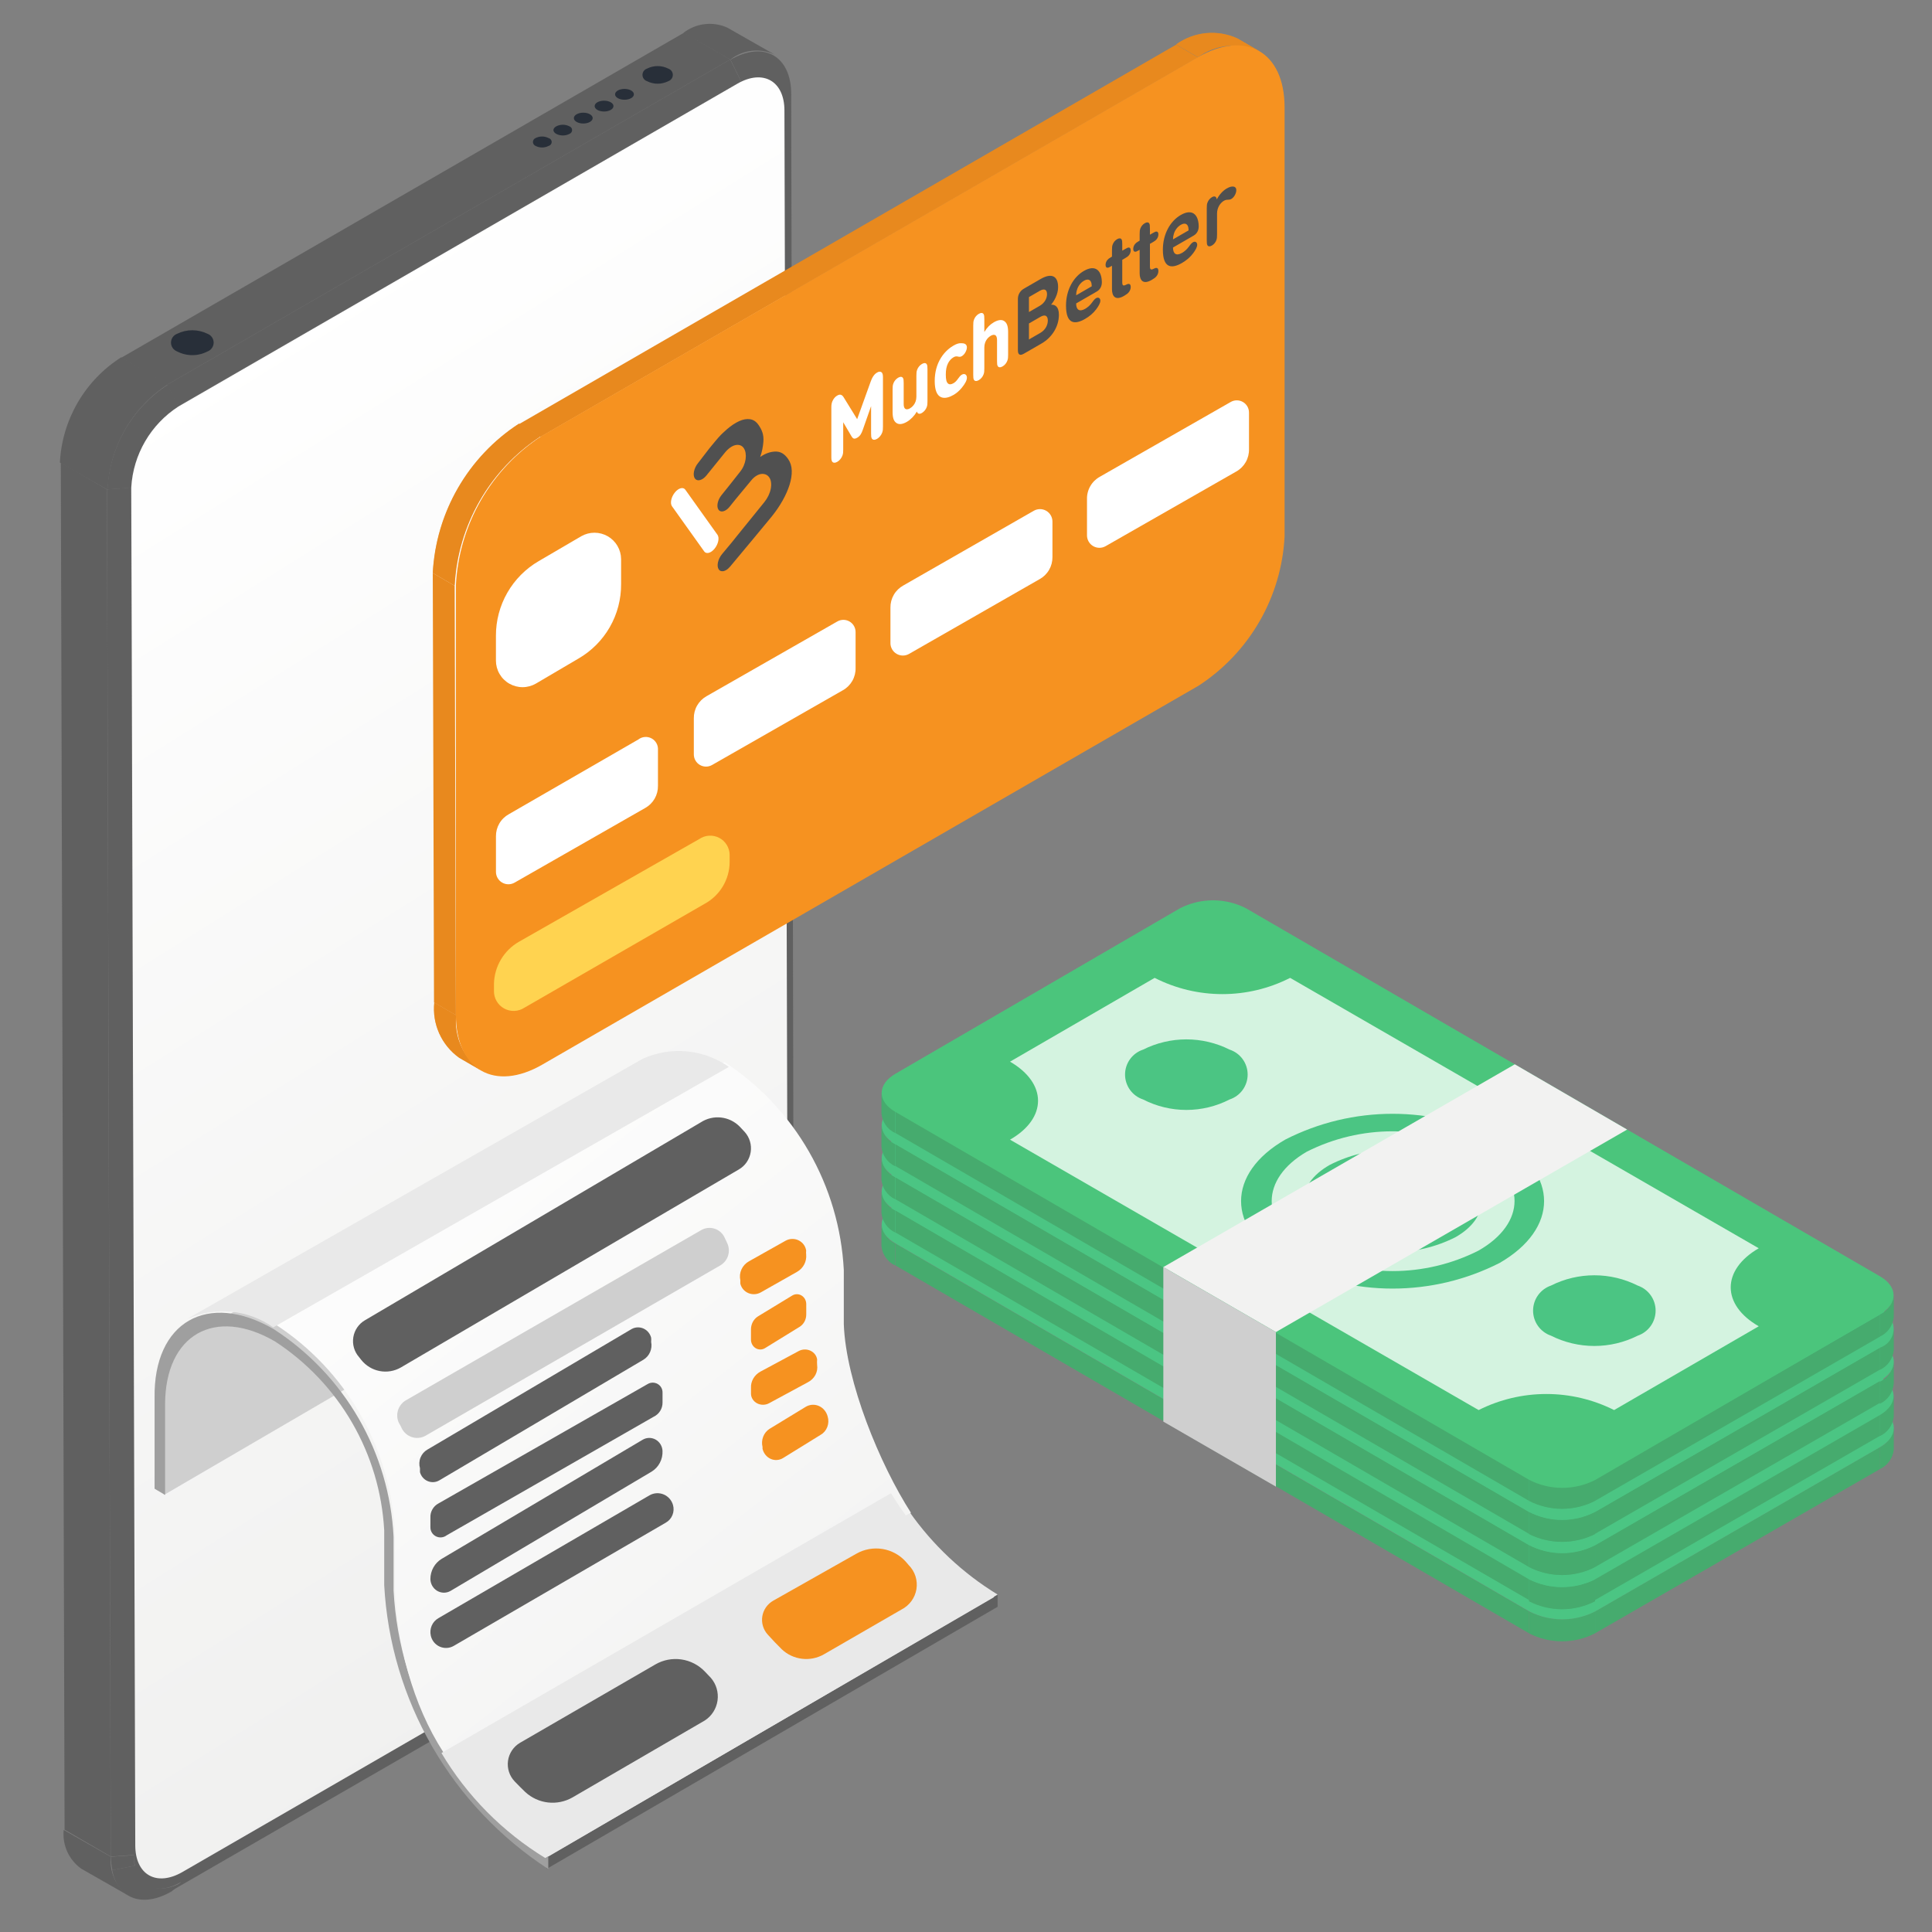
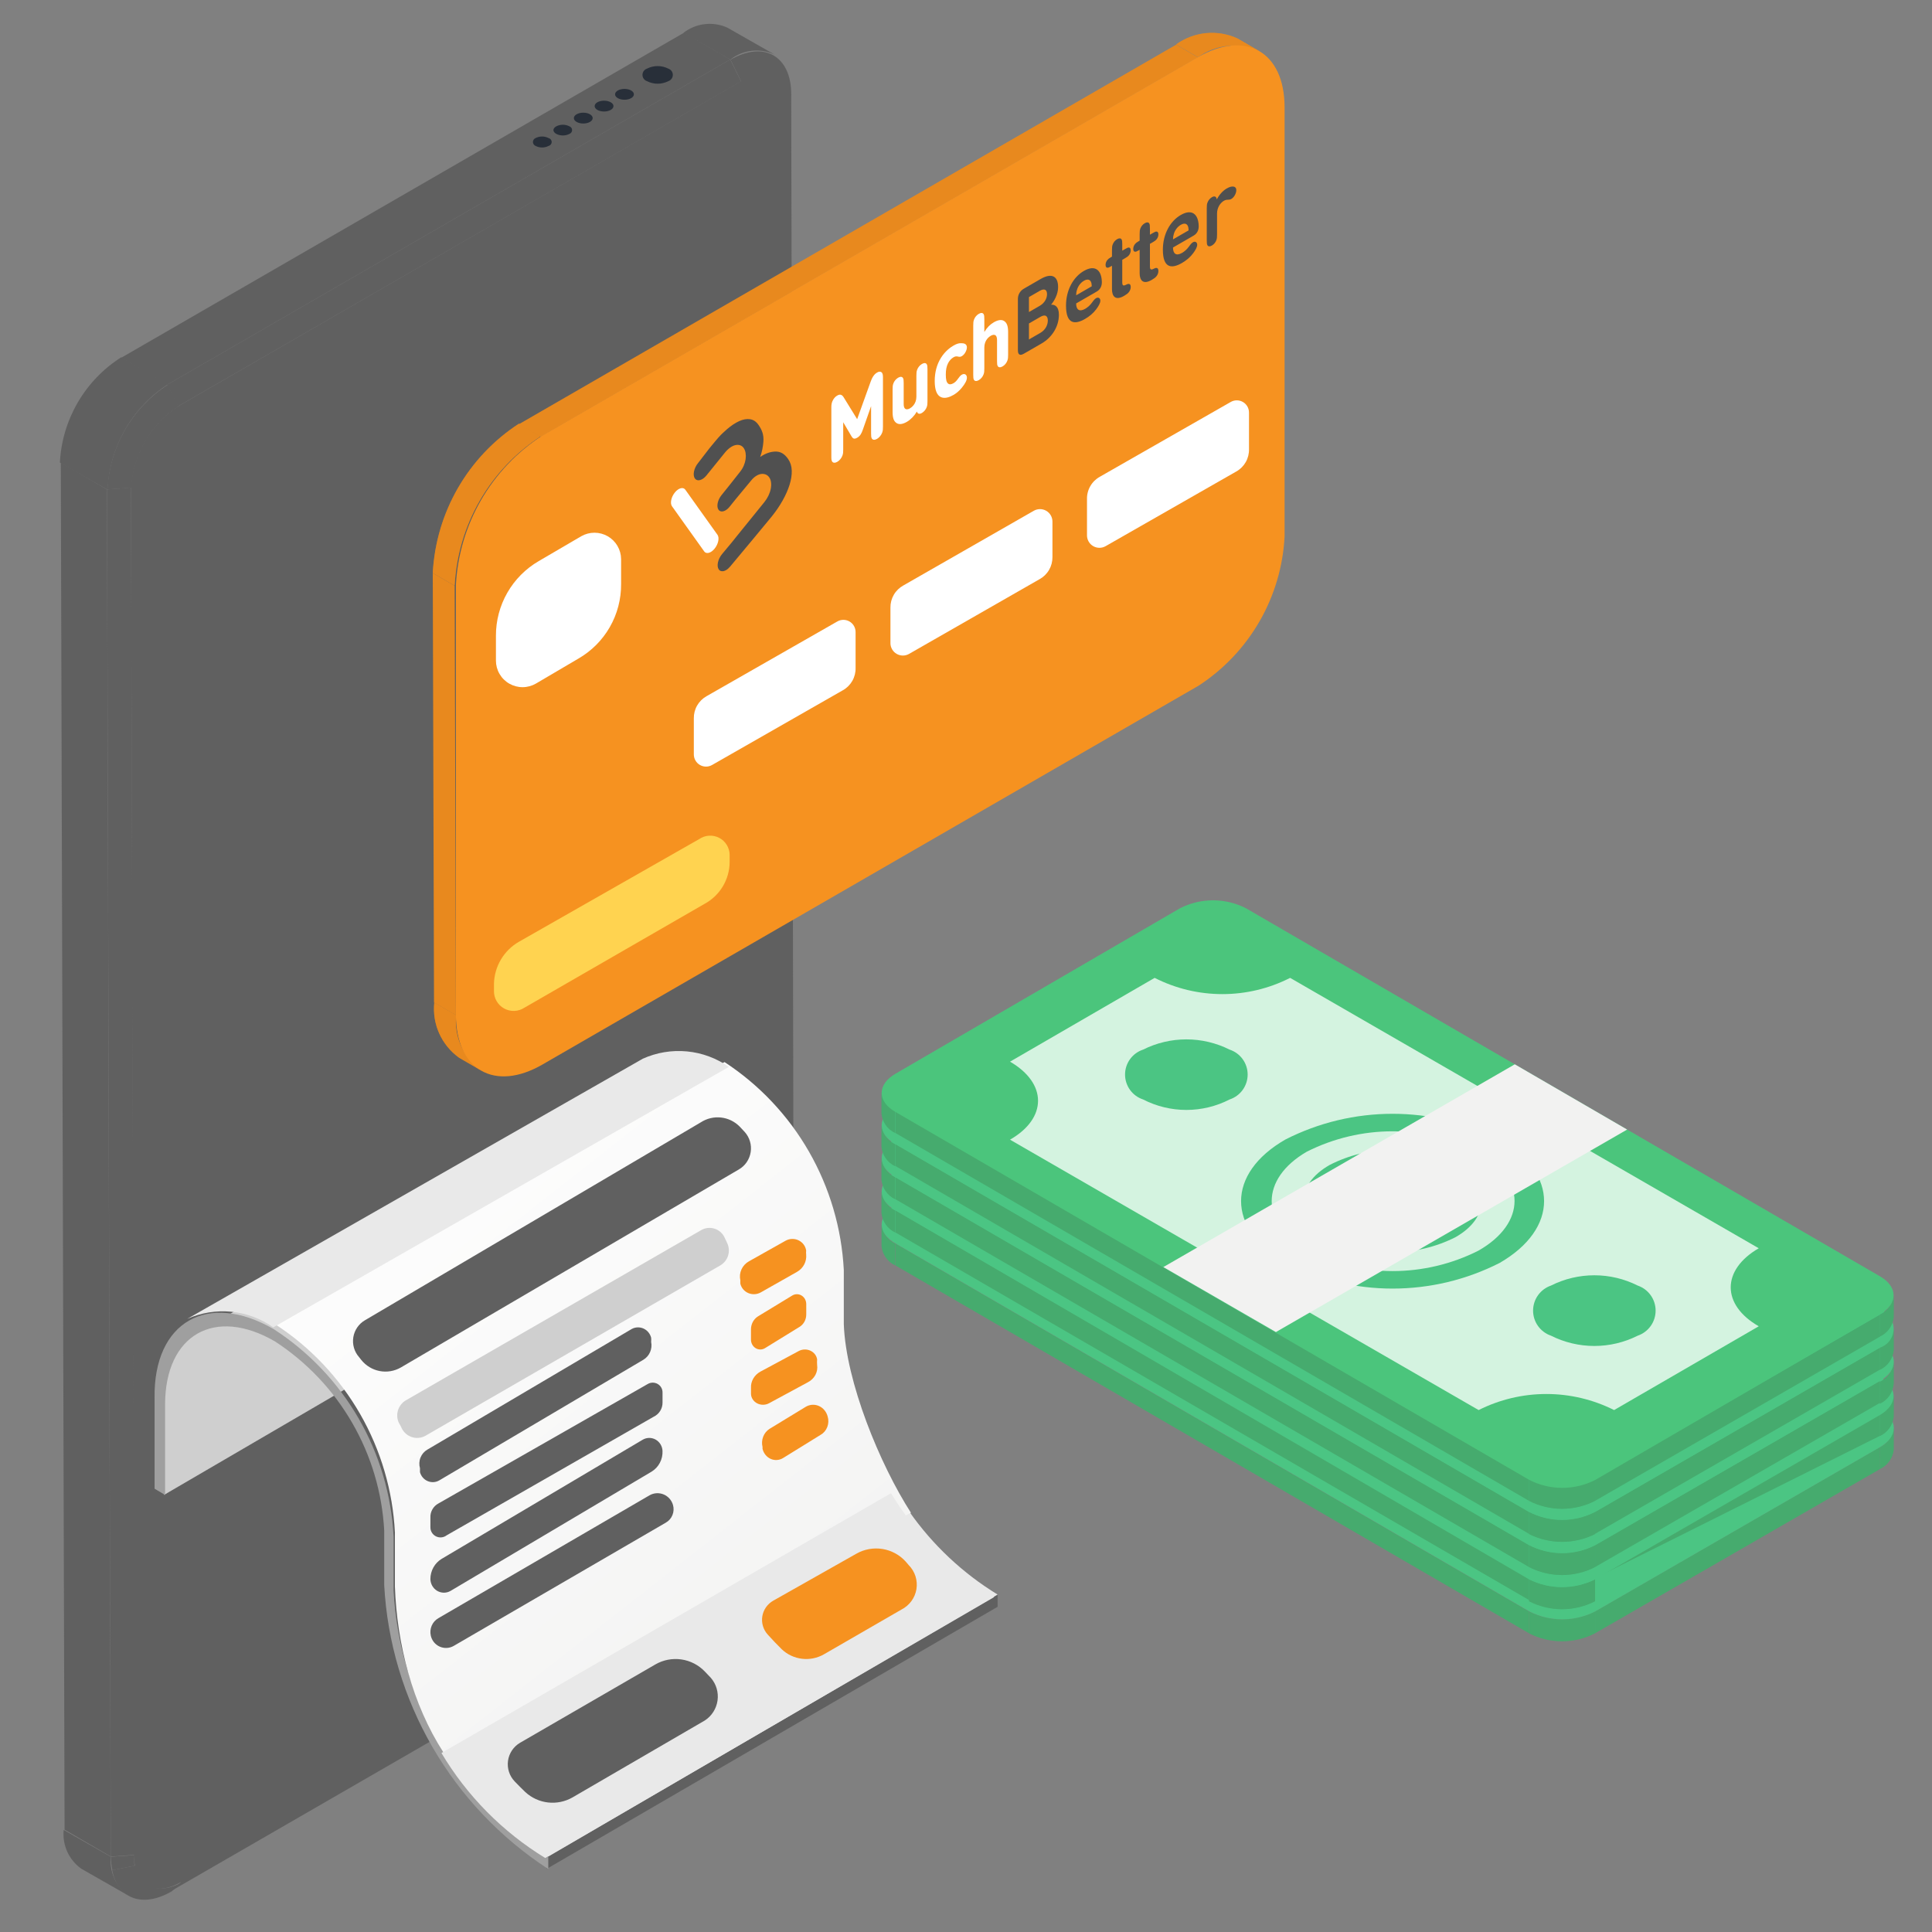
<svg xmlns="http://www.w3.org/2000/svg" width="300" height="300" viewBox="0 0 1000 1000" fill="none">
  <rect x="0" y="0" width="1000" height="1000" fill="#808080" stroke="none" />
  <mask id="mask0_1021_47" style="mask-type:alpha" maskUnits="userSpaceOnUse" x="0" y="0" width="1000" height="1000">
    <rect width="1000" height="1000" fill="#D9D9D9" />
  </mask>
  <g mask="url(#mask0_1021_47)">
    <path d="M409.538 48.819H406.978C404.053 38.703 394.791 35.535 383.578 41.994L92.176 210.303C85.079 214.916 79.173 221.14 74.937 228.468C70.702 235.796 68.256 244.02 67.801 252.472L69.385 960.686C69.385 976.164 80.598 981.892 93.76 974.092L88.276 978.967L379.678 810.78L386.625 806.758C393.728 802.152 399.64 795.93 403.876 788.601C408.113 781.272 410.554 773.043 411 764.59L409.538 48.819Z" fill="#606060" />
    <path d="M393.823 799.691L390.654 802.738C387.574 805.868 384.09 808.573 380.295 810.782L386.267 806.516C389.042 804.542 391.578 802.252 393.823 799.691Z" fill="#606060" />
    <mask id="mask1_1021_47" style="mask-type:luminance" maskUnits="userSpaceOnUse" x="380" y="799" width="14" height="12">
      <path d="M393.823 799.69L390.654 802.737C387.574 805.867 384.09 808.572 380.295 810.781L386.267 806.515C389.042 804.541 391.578 802.251 393.823 799.69Z" fill="white" />
    </mask>
    <g mask="url(#mask1_1021_47)">
      <path d="M393.823 799.572L390.654 802.741C387.574 805.871 384.09 808.576 380.295 810.785L386.267 806.519C389.252 804.77 391.997 802.64 394.432 800.182L393.823 799.572Z" fill="#606060" />
    </g>
    <path d="M409.673 769.952L408.576 774.218C409.532 770.805 410.024 767.28 410.039 763.736C410.599 765.792 410.471 767.976 409.673 769.952Z" fill="#606060" />
    <path d="M94.36 974.093L88.875 978.968C73.641 987.743 60.966 982.746 58.041 967.999L70.228 965.562C72.544 977.018 82.416 980.918 94.603 974.093H94.36Z" fill="#606060" />
    <path d="M70.341 965.563L58.154 968C57.656 965.718 57.411 963.389 57.422 961.053L69.61 960.2C69.418 961.983 69.418 963.78 69.61 965.563H70.341Z" fill="#606060" />
    <path d="M66.485 981.164L42.11 967.27C38.944 965.027 36.43 961.983 34.824 958.45C33.218 954.917 32.578 951.022 32.969 947.161L57.344 961.055C56.978 964.913 57.629 968.8 59.233 972.328C60.837 975.857 63.337 978.903 66.485 981.164Z" fill="#606060" />
    <path d="M378.105 30.906L353.73 17.012C356.924 14.53 360.735 12.968 364.752 12.495C368.769 12.023 372.839 12.657 376.521 14.331L400.896 28.224C397.324 26.552 393.368 25.872 389.443 26.259C385.518 26.645 381.77 28.082 378.593 30.418L378.105 30.906Z" fill="#606060" />
    <path d="M383.59 42.115L378.105 30.903C395.412 20.909 409.549 28.953 409.549 48.819L403.821 58.934L383.59 42.115Z" fill="#606060" />
    <path d="M69.878 960.077L57.325 960.93L55.375 253.325L67.806 252.35L69.878 960.077Z" fill="#606060" />
    <path d="M57.312 960.928L33.425 947.035L31.475 239.43L55.362 253.323L57.312 960.928Z" fill="#606060" />
    <path d="M86.593 199.092L62.705 185.199L354.108 16.89L377.995 30.783L86.593 199.092Z" fill="#606060" />
    <path d="M92.163 210.307L86.557 199.094L377.959 30.785L383.566 42.12L92.163 210.307Z" fill="#606060" />
    <path d="M67.799 252.471L55.611 253.324C56.144 242.444 59.263 231.849 64.71 222.417C70.158 212.985 77.776 204.988 86.933 199.089L92.418 210.302C85.321 214.915 79.415 221.139 75.179 228.467C70.943 235.794 68.498 244.019 68.043 252.471H67.799Z" fill="#606060" />
    <path d="M55.375 253.327L31 239.433C31.554 228.484 34.72 217.825 40.232 208.348C45.745 198.871 53.444 190.85 62.688 184.955L87.062 198.849C77.905 204.747 70.287 212.744 64.84 222.176C59.392 231.609 56.273 242.204 55.741 253.083L55.375 253.327Z" fill="#606060" />
-     <path d="M381.649 43.335C394.933 35.657 406.024 41.873 406.024 57.229L407.974 760.081C407.52 768.483 405.073 776.657 400.834 783.926C396.596 791.195 390.688 797.351 383.599 801.884L94.39 968.974C80.984 976.653 70.015 970.437 70.015 955.081L67.943 252.229C68.436 243.836 70.9 235.677 75.135 228.414C79.37 221.151 85.257 214.988 92.318 210.426L381.649 43.335Z" fill="url(#paint0_linear_1021_47)" />
-     <path d="M107.408 172.766C108.341 173.112 109.146 173.735 109.714 174.552C110.282 175.369 110.587 176.341 110.587 177.336C110.587 178.331 110.282 179.302 109.714 180.119C109.146 180.936 108.341 181.56 107.408 181.906C104.98 183.167 102.284 183.825 99.547 183.825C96.811 183.825 94.115 183.167 91.686 181.906C90.753 181.56 89.949 180.936 89.381 180.119C88.812 179.302 88.508 178.331 88.508 177.336C88.508 176.341 88.812 175.369 89.381 174.552C89.949 173.735 90.753 173.112 91.686 172.766C94.132 171.561 96.821 170.935 99.547 170.935C102.273 170.935 104.963 171.561 107.408 172.766Z" fill="#282F39" />
    <path d="M345.946 35.536C346.62 35.766 347.205 36.201 347.62 36.78C348.034 37.359 348.257 38.053 348.257 38.766C348.257 39.478 348.034 40.172 347.62 40.751C347.205 41.33 346.62 41.765 345.946 41.995C344.229 42.872 342.329 43.33 340.401 43.33C338.473 43.33 336.572 42.872 334.855 41.995C334.181 41.765 333.596 41.33 333.182 40.751C332.768 40.172 332.545 39.478 332.545 38.766C332.545 38.053 332.768 37.359 333.182 36.78C333.596 36.201 334.181 35.766 334.855 35.536C336.572 34.659 338.473 34.201 340.401 34.201C342.329 34.201 344.229 34.659 345.946 35.536Z" fill="#282F39" />
    <path d="M283.988 71.486C284.437 71.598 284.836 71.856 285.121 72.221C285.406 72.585 285.561 73.034 285.561 73.497C285.561 73.96 285.406 74.409 285.121 74.774C284.836 75.138 284.437 75.397 283.988 75.508C282.933 76.053 281.763 76.338 280.575 76.338C279.388 76.338 278.218 76.053 277.163 75.508C276.771 75.337 276.438 75.056 276.204 74.699C275.97 74.342 275.846 73.924 275.846 73.497C275.846 73.07 275.97 72.652 276.204 72.295C276.438 71.938 276.771 71.657 277.163 71.486C278.218 70.941 279.388 70.657 280.575 70.657C281.763 70.657 282.933 70.941 283.988 71.486Z" fill="#282F39" />
    <path d="M294.746 65.392C295.148 65.536 295.495 65.801 295.741 66.15C295.986 66.499 296.118 66.915 296.118 67.342C296.118 67.769 295.986 68.185 295.741 68.534C295.495 68.883 295.148 69.148 294.746 69.292C293.692 69.837 292.521 70.121 291.334 70.121C290.147 70.121 288.976 69.837 287.921 69.292C285.971 68.195 285.971 66.489 287.921 65.392C288.976 64.847 290.147 64.562 291.334 64.562C292.521 64.562 293.692 64.847 294.746 65.392Z" fill="#282F39" />
    <path d="M301.904 63.932C304.597 63.932 306.779 62.677 306.779 61.129C306.779 59.581 304.597 58.326 301.904 58.326C299.212 58.326 297.029 59.581 297.029 61.129C297.029 62.677 299.212 63.932 301.904 63.932Z" fill="#282F39" />
    <path d="M312.664 57.719C315.356 57.719 317.539 56.465 317.539 54.916C317.539 53.368 315.356 52.113 312.664 52.113C309.972 52.113 307.789 53.368 307.789 54.916C307.789 56.465 309.972 57.719 312.664 57.719Z" fill="#282F39" />
    <path d="M323.232 51.625C325.925 51.625 328.107 50.37 328.107 48.822C328.107 47.274 325.925 46.019 323.232 46.019C320.54 46.019 318.357 47.274 318.357 48.822C318.357 50.37 320.54 51.625 323.232 51.625Z" fill="#282F39" />
    <path d="M101.474 690.328C97.679 692.651 94.423 695.757 91.923 699.437C87.048 707.701 84.604 717.173 84.871 726.765V773.779L318.035 637.731V590.716C317.679 581.162 320.13 571.712 325.086 563.536C327.423 559.72 330.715 556.58 334.637 554.427L101.474 690.328Z" fill="#CFCFCF" />
    <path d="M283.049 960.817L516.359 825.356V831.674L283.049 967.282V960.817Z" fill="#606060" />
    <path d="M237.506 917.896L470.669 782.436C482.791 799.723 498.346 814.327 516.362 825.336L283.786 960.944C265.815 949.929 250.311 935.324 238.241 918.043L237.506 917.896Z" fill="#E9E9E9" />
    <path d="M141.716 687.981C159.813 699.698 174.87 715.543 185.649 734.214C196.427 752.886 202.62 773.849 203.716 795.38V823.295C205.209 850.942 213.247 877.84 227.167 901.774C241.088 925.707 260.494 945.993 283.788 960.96V967.424C259.077 951.338 238.508 929.651 223.753 904.122C208.997 878.594 200.471 849.946 198.867 820.503V792.148C197.796 772.539 192.117 753.459 182.289 736.458C172.46 719.456 158.761 705.012 142.303 694.298C111.156 676.227 85.592 690.772 85.445 726.768V773.783L80.009 770.55V723.536C79.421 684.161 107.483 668.147 141.716 687.981Z" fill="#9F9F9F" />
    <path d="M436.751 685.442V657.326C435.624 635.762 429.443 614.772 418.712 596.071C407.981 577.369 393.005 561.487 375.008 549.722L142.662 685.589C160.685 697.328 175.679 713.204 186.413 731.911C197.147 750.618 203.314 771.621 204.406 793.194V821.162C205.405 850.799 213.458 882.123 229.5 907L471.5 783C455.375 757.926 437.864 715.285 436.751 685.442Z" fill="url(#paint1_linear_1021_47)" />
    <path d="M461.172 772.876L228.492 907.351C241.725 929.56 260.157 948.212 282.199 961.698L514.586 826.637C492.763 813.225 474.451 794.794 461.172 772.876Z" fill="#E9E9E9" />
    <path d="M332.708 547.988L96.887 682.665C104.045 679.463 111.937 678.182 119.762 678.951C127.587 679.721 135.065 682.514 141.437 687.047L377.259 552.224C370.873 547.715 363.388 544.947 355.564 544.203C347.739 543.459 339.854 544.765 332.708 547.988Z" fill="#E9E9E9" />
    <path d="M362.809 580.876L188.867 683.38C187.285 684.304 185.927 685.572 184.891 687.092C183.854 688.612 183.166 690.346 182.875 692.168C182.583 693.99 182.696 695.855 183.206 697.628C183.716 699.4 184.61 701.036 185.823 702.416L186.982 703.88C189.374 706.878 192.741 708.92 196.484 709.644C200.227 710.368 204.103 709.727 207.421 707.834L382.378 605.331C384.011 604.397 385.415 603.104 386.484 601.546C387.553 599.988 388.259 598.207 388.552 596.335C388.845 594.463 388.715 592.548 388.173 590.734C387.632 588.919 386.691 587.251 385.422 585.855L382.813 583.073C380.222 580.464 376.83 578.826 373.193 578.426C369.557 578.027 365.894 578.891 362.809 580.876Z" fill="#606060" />
    <path d="M362.785 636.796L210.003 724.848C208.086 725.999 206.661 727.821 206.004 729.964C205.346 732.106 205.503 734.416 206.444 736.449C207.026 737.342 207.522 738.288 207.926 739.275C208.458 740.361 209.205 741.328 210.121 742.115C211.037 742.903 212.104 743.496 213.255 743.858C214.407 744.219 215.619 744.342 216.82 744.219C218.02 744.096 219.183 743.73 220.238 743.142L372.871 654.942C374.778 653.818 376.198 652.022 376.857 649.905C377.515 647.787 377.364 645.5 376.432 643.489L375.097 640.663C374.6 639.546 373.871 638.547 372.96 637.733C372.049 636.92 370.976 636.31 369.811 635.944C368.647 635.578 367.418 635.465 366.207 635.612C364.996 635.759 363.829 636.163 362.785 636.796Z" fill="#CFCFCF" />
    <path d="M327.022 687.856L221.241 750.297C219.621 751.217 218.355 752.674 217.653 754.429C216.952 756.184 216.856 758.131 217.381 759.948V761.996C217.658 763.026 218.162 763.978 218.853 764.779C219.545 765.581 220.406 766.21 221.371 766.619C222.336 767.028 223.38 767.206 224.422 767.14C225.465 767.073 226.48 766.765 227.388 766.236L333.026 703.795C334.554 702.883 335.761 701.502 336.48 699.849C337.198 698.196 337.39 696.353 337.029 694.582C337.098 693.853 337.098 693.118 337.029 692.389C336.761 691.349 336.269 690.384 335.587 689.566C334.906 688.747 334.052 688.096 333.091 687.661C332.13 687.225 331.085 687.017 330.035 687.05C328.984 687.084 327.954 687.359 327.022 687.856Z" fill="#606060" />
    <path d="M406.659 642.17L387.675 652.843C385.959 653.796 384.598 655.261 383.791 657.023C382.985 658.785 382.775 660.753 383.191 662.64V664.394C383.437 665.471 383.939 666.476 384.657 667.328C385.375 668.179 386.288 668.853 387.322 669.295C388.356 669.736 389.482 669.933 390.608 669.869C391.734 669.805 392.829 669.483 393.804 668.927L412.638 658.253C414.194 657.348 415.455 656.029 416.275 654.45C417.096 652.872 417.441 651.097 417.272 649.334C417.189 648.654 417.189 647.967 417.272 647.287C417.105 646.159 416.66 645.088 415.975 644.166C415.291 643.244 414.387 642.499 413.342 641.995C412.297 641.491 411.143 641.244 409.979 641.274C408.814 641.304 407.675 641.612 406.659 642.17Z" fill="#F69220" />
    <path d="M231.183 794.684L338.289 733.329C339.686 732.672 340.864 731.633 341.686 730.335C342.508 729.037 342.938 727.533 342.927 726.001V720.828C342.953 719.926 342.733 719.034 342.292 718.245C341.85 717.456 341.203 716.8 340.417 716.344C339.632 715.889 338.737 715.651 337.827 715.656C336.917 715.661 336.025 715.909 335.245 716.374L226.981 778.16C225.654 778.863 224.555 779.925 223.811 781.222C223.067 782.519 222.709 783.998 222.778 785.488C222.778 787.068 222.778 788.793 222.778 790.517C222.764 791.49 223.027 792.447 223.537 793.278C224.047 794.11 224.784 794.781 225.662 795.217C226.539 795.652 227.523 795.833 228.499 795.738C229.476 795.644 230.406 795.279 231.183 794.684Z" fill="#606060" />
    <path d="M332.55 745.259L228.608 806.856C226.828 807.929 225.352 809.462 224.327 811.302C223.303 813.143 222.766 815.227 222.77 817.347C222.798 818.58 223.134 819.786 223.747 820.847C224.36 821.909 225.229 822.791 226.27 823.408C227.311 824.025 228.49 824.357 229.692 824.372C230.894 824.386 232.079 824.083 233.134 823.491L337.222 761.744C339.041 760.651 340.533 759.068 341.537 757.165C342.541 755.263 343.018 753.115 342.916 750.954C342.856 749.741 342.491 748.564 341.858 747.538C341.225 746.513 340.344 745.672 339.301 745.099C338.258 744.526 337.088 744.24 335.905 744.267C334.722 744.295 333.567 744.637 332.55 745.259Z" fill="#606060" />
    <path d="M336.4 773.853L226.862 837.591C225.342 838.478 224.144 839.833 223.446 841.457C222.748 843.08 222.585 844.887 222.981 846.61C223.255 847.86 223.817 849.028 224.624 850.017C225.43 851.006 226.457 851.789 227.621 852.302C228.785 852.815 230.054 853.043 231.322 852.969C232.591 852.894 233.823 852.518 234.92 851.872L344.607 788.134C346.166 787.255 347.383 785.87 348.06 784.205C348.738 782.54 348.836 780.692 348.338 778.964C347.994 777.761 347.388 776.651 346.565 775.714C345.741 774.777 344.72 774.036 343.576 773.547C342.432 773.057 341.194 772.831 339.953 772.884C338.711 772.937 337.498 773.268 336.4 773.853Z" fill="#606060" />
    <path d="M416.958 728.215L398.297 739.583C396.822 740.521 395.672 741.94 395.02 743.629C394.368 745.319 394.249 747.187 394.68 748.954V749.876C394.952 751.038 395.475 752.117 396.209 753.026C396.943 753.935 397.866 754.65 398.906 755.113C399.946 755.575 401.074 755.773 402.199 755.691C403.324 755.608 404.415 755.248 405.385 754.638L424.771 742.656C426.332 741.773 427.55 740.334 428.211 738.592C428.872 736.851 428.935 734.917 428.388 733.131C428.063 731.916 427.481 730.796 426.687 729.856C425.893 728.916 424.907 728.181 423.805 727.706C422.703 727.232 421.512 727.032 420.326 727.12C419.14 727.208 417.988 727.583 416.958 728.215Z" fill="#F69220" />
    <path d="M413.451 699.276L393.538 709.979C391.993 710.841 390.728 712.076 389.879 713.553C389.03 715.031 388.627 716.695 388.715 718.368C388.715 719.38 388.715 720.393 388.715 721.55C388.758 722.545 389.078 723.513 389.642 724.36C390.206 725.207 390.995 725.904 391.934 726.384C392.873 726.865 393.929 727.111 395.001 727.1C396.072 727.089 397.122 726.822 398.05 726.323L418.118 715.475C419.806 714.612 421.171 713.292 422.033 711.69C422.894 710.088 423.211 708.281 422.941 706.508C422.864 705.545 422.864 704.578 422.941 703.615C422.799 702.653 422.405 701.739 421.794 700.951C421.183 700.164 420.374 699.528 419.437 699.1C418.5 698.672 417.464 698.464 416.42 698.494C415.377 698.525 414.357 698.793 413.451 699.276Z" fill="#F69220" />
    <path d="M395.956 697.807L413.686 686.882C414.792 686.242 415.713 685.297 416.352 684.148C416.99 682.998 417.322 681.688 417.312 680.356V674.964C417.308 674.07 417.082 673.192 416.656 672.419C416.23 671.646 415.618 671.005 414.884 670.56C414.15 670.115 413.317 669.881 412.471 669.882C411.624 669.883 410.792 670.119 410.059 670.566L392.329 681.349C391.231 682.035 390.32 683.01 389.684 684.178C389.049 685.347 388.711 686.67 388.703 688.017V693.409C388.707 694.303 388.934 695.181 389.36 695.954C389.786 696.727 390.396 697.368 391.131 697.813C391.865 698.259 392.697 698.492 393.544 698.491C394.391 698.49 395.223 698.254 395.956 697.807Z" fill="#F69220" />
    <path d="M470.358 810.109L468.748 808.228C465.616 804.769 461.377 802.479 456.742 801.742C452.106 801.004 447.356 801.863 443.284 804.175L400.259 828.49C398.766 829.333 397.48 830.494 396.498 831.889C395.516 833.285 394.861 834.88 394.58 836.557C394.3 838.235 394.402 839.953 394.878 841.587C395.354 843.221 396.192 844.73 397.332 846.003C399.674 848.608 402.162 851.213 404.65 853.673C407.509 856.384 411.181 858.103 415.113 858.573C419.045 859.042 423.025 858.237 426.455 856.279L466.553 833.122C468.597 832.089 470.366 830.596 471.719 828.763C473.072 826.929 473.97 824.807 474.34 822.567C474.711 820.327 474.543 818.033 473.851 815.868C473.159 813.704 471.963 811.732 470.358 810.109Z" fill="#F69220" />
    <path d="M367.957 868.472C369.33 870.066 370.347 871.936 370.94 873.956C371.532 875.976 371.687 878.099 371.394 880.184C371.1 882.269 370.366 884.267 369.239 886.044C368.112 887.821 366.618 889.336 364.859 890.489L296.253 930.385C292.421 932.557 287.999 933.456 283.624 932.952C279.249 932.447 275.147 930.565 271.908 927.577C270.138 925.804 268.22 924.031 266.45 922.11C265.088 920.706 264.065 919.009 263.458 917.149C262.851 915.289 262.675 913.314 262.946 911.376C263.216 909.437 263.925 907.587 265.018 905.964C266.111 904.342 267.559 902.991 269.253 902.014L339.187 861.527C343.259 859.167 348.005 858.247 352.662 858.917C357.319 859.588 361.615 861.808 364.859 865.221L367.957 868.472Z" fill="#606060" />
    <path d="M640.556 19.91L651.891 26.479C646.79 24.128 641.155 23.175 635.565 23.719C629.974 24.262 624.629 26.281 620.075 29.57L608.74 23.001C613.293 19.712 618.639 17.693 624.23 17.149C629.82 16.606 635.455 17.559 640.556 19.91Z" fill="#E8891E" />
    <mask id="mask2_1021_47" style="mask-type:luminance" maskUnits="userSpaceOnUse" x="608" y="17" width="44" height="13">
      <path d="M640.56 19.909L651.895 26.478C646.794 24.127 641.159 23.175 635.569 23.718C629.978 24.261 624.633 26.28 620.079 29.569L608.744 23C613.297 19.711 618.643 17.692 624.234 17.148C629.824 16.605 635.458 17.558 640.56 19.909Z" fill="white" />
    </mask>
    <g mask="url(#mask2_1021_47)">
      <path d="M620.079 29.569L608.744 23C613.297 19.711 618.643 17.692 624.234 17.148C629.824 16.605 635.458 17.558 640.56 19.909L651.895 26.478C646.794 24.127 641.159 23.175 635.569 23.718C629.978 24.261 624.633 26.28 620.079 29.569Z" fill="#E8891E" />
    </g>
    <path d="M248.988 554.074L237.652 547.504C233.17 544.302 229.617 539.968 227.354 534.945C225.091 529.922 224.2 524.389 224.772 518.909L236.107 525.478C235.535 530.958 236.426 536.491 238.689 541.514C240.952 546.537 244.505 550.871 248.988 554.074Z" fill="#E8891E" />
    <mask id="mask3_1021_47" style="mask-type:luminance" maskUnits="userSpaceOnUse" x="224" y="518" width="25" height="37">
      <path d="M248.982 554.075L237.647 547.505C233.164 544.303 229.611 539.969 227.348 534.946C225.085 529.923 224.194 524.39 224.766 518.91L236.101 525.479C235.529 530.959 236.42 536.492 238.683 541.515C240.946 546.538 244.499 550.872 248.982 554.075Z" fill="white" />
    </mask>
    <g mask="url(#mask3_1021_47)">
      <path d="M248.982 554.075L237.647 547.505C233.164 544.303 229.611 539.969 227.348 534.946C225.085 529.923 224.194 524.39 224.766 518.91L236.101 525.479C235.529 530.959 236.42 536.492 238.683 541.515C240.946 546.538 244.499 550.872 248.982 554.075Z" fill="#E8891E" />
    </g>
    <path d="M235.979 525.482L224.644 518.913L224 296.591L235.335 303.16L235.979 525.482Z" fill="#E8891E" />
    <path d="M279.786 226.128L268.58 219.559L608.761 23.127L620.096 29.696L279.786 226.128Z" fill="#E8891E" />
    <path d="M235.335 303.16L224 296.591C224.816 281.109 229.278 266.038 237.023 252.608C244.768 239.178 255.576 227.767 268.567 219.306L279.774 225.875C266.799 234.343 256.01 245.758 248.287 259.189C240.564 272.62 236.126 287.687 235.335 303.16Z" fill="#E8891E" />
    <mask id="mask4_1021_47" style="mask-type:luminance" maskUnits="userSpaceOnUse" x="224" y="219" width="56" height="85">
      <path d="M235.335 303.16L224 296.591C224.816 281.109 229.278 266.038 237.023 252.608C244.768 239.178 255.576 227.767 268.567 219.306L279.774 225.875C266.799 234.343 256.01 245.758 248.287 259.189C240.564 272.62 236.126 287.687 235.335 303.16Z" fill="white" />
    </mask>
    <g mask="url(#mask4_1021_47)">
      <path d="M235.335 303.16L224 296.591C224.816 281.109 229.278 266.038 237.023 252.608C244.768 239.178 255.576 227.767 268.567 219.306L279.774 225.875C266.799 234.343 256.01 245.758 248.287 259.189C240.564 272.62 236.126 287.687 235.335 303.16Z" fill="#E8891E" />
    </g>
    <path d="M620.077 29.572C644.808 15.403 664.773 26.738 664.902 55.333V277.655C664.107 293.142 659.653 308.22 651.907 321.653C644.16 335.087 633.34 346.494 620.335 354.939L280.798 550.985C256.067 565.282 235.973 553.818 235.973 525.223V302.901C236.764 287.428 241.202 272.361 248.925 258.93C256.648 245.499 267.437 234.084 280.411 225.617L620.077 29.572Z" fill="#F69220" />
    <path d="M371.358 276.8L354.712 253.465C353.603 251.911 351.167 252.578 349.271 254.952C347.371 257.328 346.73 260.512 347.838 262.061L364.485 285.397C365.226 286.431 366.558 286.478 367.925 285.689C368.605 285.296 369.296 284.697 369.926 283.905C371.825 281.529 372.466 278.345 371.358 276.796L371.358 276.8Z" fill="white" />
    <path d="M409.809 243.596C409.743 241.297 409.121 239.297 407.947 237.598C406.117 234.963 404.051 233.632 401.256 233.722C398.877 233.797 396.216 234.607 393.475 236.524C394.436 233.815 394.934 231.164 395.128 228.659C395.406 224.993 394.402 222.492 392.556 219.875C391.37 218.192 389.915 217.226 388.196 216.979C386.482 216.729 384.601 217.066 382.559 217.995C380.516 218.925 378.392 220.343 376.183 222.251C375.477 222.86 374.724 223.549 373.963 224.278C373.677 224.55 373.388 224.837 373.059 225.161C371.735 226.483 368.252 230.727 367.067 232.206L361.429 239.531L361.301 239.69C359.174 242.323 358.436 245.874 359.653 247.628C360.471 248.81 361.966 248.87 363.506 247.981C364.252 247.55 365.008 246.895 365.703 246.034L365.8 245.912L375.125 234.379C375.99 233.3 376.894 232.422 377.828 231.749C378.767 231.069 379.67 230.627 380.547 230.415C381.423 230.199 382.246 230.215 383.014 230.449C383.779 230.69 384.416 231.16 384.918 231.869C385.42 232.578 385.752 233.447 385.918 234.471C386.08 235.496 386.084 236.564 385.926 237.676C385.767 238.789 385.447 239.91 384.96 241.043C384.474 242.171 383.821 243.248 383.003 244.273L377.38 251.394L374.986 254.377L373.438 256.301C371.426 258.804 370.735 262.173 371.897 263.825C372.677 264.935 374.09 264.989 375.546 264.148C376.261 263.736 376.983 263.109 377.647 262.285L380.763 258.408L388.741 248.768C389.567 247.747 390.42 246.955 391.297 246.391C392.181 245.823 393.042 245.477 393.884 245.343C394.726 245.21 395.525 245.292 396.282 245.582C397.035 245.874 397.661 246.378 398.159 247.093C398.657 247.809 398.966 248.687 399.089 249.722C399.213 250.756 399.167 251.853 398.943 253.004C398.723 254.156 398.325 255.327 397.753 256.526C397.182 257.725 396.464 258.858 395.595 259.935L381.763 277.016L381.084 277.859L378.589 280.971L373.751 286.774C371.623 289.327 370.828 292.85 371.974 294.649C372.766 295.886 374.272 295.98 375.832 295.079C376.531 294.675 377.245 294.067 377.906 293.275L389.849 278.952L399.421 267.374C401.572 264.715 403.437 261.984 405.02 259.183C406.604 256.383 407.816 253.659 408.654 251.008C409.492 248.362 409.878 245.887 409.813 243.584L409.809 243.596Z" fill="#505050" />
    <path d="M544.031 157.697C545.526 156.032 547.676 152.378 547.676 148.641C547.676 142.871 544.34 141.11 538.629 144.407L530.339 149.194C529.501 149.678 528.454 150.282 527.659 151.664C526.859 153.049 526.859 154.252 526.859 155.22L526.859 180.845C526.859 181.812 526.859 183.021 527.659 183.478C528.458 183.939 529.501 183.337 530.339 182.853L539.119 177.784C544.34 174.77 548.086 169.205 548.086 162.914C548.086 158.424 545.815 157.608 544.031 157.692L544.031 157.697ZM532.586 153.764L538.173 150.538C540.591 149.143 541.938 149.925 541.938 152.239C541.938 154.553 540.587 156.894 538.173 158.288L532.586 161.514L532.586 153.76L532.586 153.764ZM538.544 172.262L532.586 175.701L532.586 167.426L538.544 163.986C541.123 162.497 542.351 163.634 542.351 165.899C542.351 168.164 541.123 170.768 538.544 172.257L538.544 172.262Z" fill="#505050" />
    <path d="M561.041 140.216C555.515 143.407 551.766 150.133 551.766 158.172C551.766 168.124 556.577 167.995 561.632 165.076C563.987 163.716 565.991 161.993 567.447 160.016C568.675 158.361 569.536 156.799 569.536 155.644C569.536 154.226 568.408 153.718 567.385 154.308C566.752 154.674 566.238 155.207 565.4 156.377C564.358 157.875 563.045 159.061 561.717 159.828C558.624 161.614 557.009 160.254 557.009 157.062L567.265 151.14C568.065 150.679 568.922 150.184 569.598 149.013C570.231 147.917 570.335 146.791 570.316 145.857C570.131 139.748 566.794 136.899 561.041 140.221L561.041 140.216ZM557.009 152.848C557.029 151.771 557.133 151.002 557.481 149.905C558.033 148.119 559.261 146.349 561.041 145.322C562.821 144.294 564.049 144.651 564.624 145.781C564.972 146.476 565.053 147.139 565.095 148.18L557.009 152.848Z" fill="#505050" />
    <path d="M582.477 133.561C583.481 132.982 583.848 132.699 584.28 132.19C584.913 131.446 585.261 130.514 585.261 129.591C585.261 128.668 584.913 128.137 584.28 128.124C583.852 128.113 583.481 128.255 582.477 128.835L580.878 129.758L580.878 126.472C580.878 124.983 580.816 124.425 580.531 123.93C580.141 123.259 579.303 123.172 578.218 123.799C577.133 124.425 576.295 125.475 575.905 126.601C575.619 127.426 575.557 128.055 575.557 129.544L575.557 132.83L575.024 133.138C574.02 133.717 573.654 134.001 573.221 134.509C572.588 135.254 572.24 136.185 572.24 137.108C572.24 138.031 572.588 138.562 573.221 138.575C573.65 138.586 574.02 138.444 575.024 137.864L575.557 137.556L575.557 149.707C575.557 153.3 577.299 155.746 581.72 153.193L582.006 153.029C583.029 152.438 583.724 151.894 584.195 151.341C584.828 150.596 585.261 149.615 585.261 148.527C585.261 147.439 584.852 146.944 584.195 146.944C583.743 146.947 583.272 147.147 582.597 147.488C581.245 148.175 580.878 147.464 580.878 146.305L580.878 134.484L582.477 133.561Z" fill="#505050" />
    <path d="M596.801 125.29C597.805 124.711 598.172 124.428 598.604 123.919C599.238 123.175 599.585 122.243 599.585 121.32C599.585 120.397 599.238 119.866 598.604 119.853C598.176 119.842 597.805 119.984 596.801 120.564L595.202 121.487L595.202 118.201C595.202 116.712 595.141 116.154 594.855 115.659C594.465 114.988 593.627 114.901 592.542 115.528C591.457 116.154 590.619 117.204 590.229 118.33C589.943 119.155 589.881 119.784 589.881 121.273L589.881 124.559L589.349 124.867C588.345 125.446 587.978 125.73 587.545 126.238C586.912 126.983 586.564 127.914 586.564 128.837C586.564 129.76 586.912 130.291 587.545 130.304C587.974 130.315 588.345 130.173 589.349 129.593L589.881 129.286L589.881 141.436C589.881 145.03 591.623 147.475 596.044 144.922L596.33 144.758C597.353 144.167 598.048 143.623 598.519 143.07C599.153 142.325 599.585 141.344 599.585 140.256C599.585 139.168 599.176 138.674 598.519 138.674C598.068 138.676 597.597 138.876 596.921 139.217C595.569 139.904 595.202 139.193 595.202 138.034L595.202 126.213L596.801 125.29Z" fill="#505050" />
    <path d="M611.174 111.272C605.648 114.462 601.898 121.188 601.898 129.228C601.898 139.18 606.71 139.05 611.764 136.132C614.12 134.772 616.124 133.049 617.58 131.071C618.808 129.417 619.669 127.854 619.669 126.699C619.669 125.281 618.541 124.773 617.518 125.364C616.885 125.73 616.371 126.262 615.533 127.433C614.491 128.931 613.178 130.117 611.849 130.884C608.756 132.67 607.142 131.31 607.142 128.117L617.398 122.196C618.198 121.734 619.055 121.24 619.731 120.069C620.364 118.972 620.468 117.846 620.449 116.912C620.263 110.804 616.927 107.955 611.174 111.276L611.174 111.272ZM607.142 123.904C607.162 122.827 607.266 122.058 607.613 120.961C608.166 119.175 609.393 117.405 611.174 116.377C612.954 115.35 614.182 115.706 614.757 116.837C615.105 117.532 615.186 118.194 615.228 119.235L607.142 123.904Z" fill="#505050" />
    <path d="M638.565 96.596C637.603 96.42 636.537 96.634 634.881 97.59C632.773 98.807 630.826 101.184 629.803 103.193C629.68 102.368 629.436 101.987 629.004 101.786C628.594 101.572 628.023 101.643 627.305 102.058C626.301 102.638 625.401 103.723 625.011 104.8C624.683 105.698 624.621 106.207 624.621 107.79L624.621 124.408C624.621 125.897 624.683 126.454 624.969 126.949C625.359 127.62 626.197 127.707 627.282 127.081C628.367 126.454 629.205 125.404 629.595 124.278C629.88 123.453 629.942 122.825 629.942 121.335L629.942 110.51C629.942 107.388 631.703 104.954 633.483 103.926C634.201 103.511 634.873 103.382 635.51 103.393C636.229 103.402 636.8 103.286 637.333 102.979C637.989 102.6 638.642 101.915 639.113 101.099C639.584 100.283 639.912 99.291 639.912 98.391C639.912 97.325 639.36 96.748 638.561 96.594L638.565 96.596Z" fill="#505050" />
    <path d="M454.023 192.807C453.274 193.24 452.73 193.728 452.212 194.432C451.487 195.391 450.946 196.72 450.691 197.429L443.659 216.956L436.624 205.55C436.369 205.14 435.828 204.431 435.106 204.313C434.585 204.204 434.041 204.344 433.291 204.777C432.473 205.25 431.778 205.976 431.222 206.939C430.457 208.264 430.303 209.41 430.303 210.823L430.303 236.144C430.303 237.652 430.337 238.233 430.716 238.893C431.202 239.651 432.222 239.709 433.376 239.043C434.531 238.376 435.55 237.141 436.037 235.812C436.415 234.724 436.446 234.1 436.446 232.598L436.446 218.557L440.732 225.829C441.412 226.984 442.107 227.479 443.659 226.583C445.212 225.686 445.907 224.389 446.586 222.449L450.873 210.228L450.873 224.268C450.873 225.776 450.907 226.357 451.286 227.017C451.772 227.775 452.792 227.833 453.946 227.167C455.101 226.5 456.12 225.265 456.611 223.934C456.989 222.846 457.02 222.222 457.02 220.719L457.02 195.398C457.02 193.984 456.865 193.017 456.101 192.575C455.545 192.254 454.846 192.332 454.031 192.803L454.023 192.807Z" fill="white" />
    <path d="M477.193 188.393C476.062 189.046 475.127 190.183 474.695 191.436C474.382 192.339 474.324 193.023 474.324 194.49L474.324 205.285C474.324 209.133 471.791 210.899 471.015 211.347C470.238 211.795 467.748 212.934 467.748 209.082L467.748 198.287C467.748 196.82 467.694 196.205 467.377 195.661C466.945 194.907 466.01 194.849 464.879 195.502C463.747 196.156 462.813 197.293 462.38 198.546C462.068 199.448 462.01 200.133 462.01 201.6L462.01 213.242C462.01 216.443 462.674 218.191 464.23 219.089C465.497 219.821 467.281 219.562 469.389 218.345C471.358 217.208 473.266 215.246 474.575 213.023C474.722 213.505 474.934 213.855 475.328 214.042C475.791 214.283 476.428 214.182 477.17 213.754C478.243 213.135 479.216 211.966 479.645 210.778C480.008 209.784 480.058 209.224 480.058 207.668L480.058 191.171C480.058 189.704 480.004 189.088 479.687 188.544C479.255 187.791 478.32 187.733 477.189 188.386L477.193 188.393Z" fill="white" />
    <path d="M493.491 184.953C494.368 184.447 494.997 184.346 495.897 184.572C496.681 184.779 497.194 184.719 497.858 184.335C498.523 183.952 499.21 183.212 499.646 182.425C500.195 181.448 500.461 180.581 500.461 179.778C500.461 178.039 499.005 177.658 497.781 177.647C496.499 177.527 495.229 177.89 493.526 178.873C491.723 179.914 489.135 181.858 487.039 185.214C484.896 188.64 483.811 192.682 483.811 197.23C483.811 201.778 484.892 204.578 487.027 205.548C489.124 206.5 491.696 205.47 493.487 204.436C495.144 203.479 496.43 202.376 497.785 200.75C499.588 198.563 500.465 196.849 500.465 195.498C500.465 194.677 500.191 194.104 499.65 193.792C499.198 193.505 498.496 193.554 497.858 193.922C497.14 194.336 496.573 195.025 495.893 196.002C495.055 197.199 494.402 197.843 493.487 198.372C492.302 199.056 491.406 199.096 490.676 198.496C489.896 197.819 489.549 196.405 489.549 193.913C489.549 191.42 489.896 189.655 490.676 188.076C491.367 186.705 492.317 185.653 493.487 184.955L493.491 184.953Z" fill="white" />
    <path d="M519.582 166.063C518.315 165.332 516.531 165.59 514.423 166.808C512.442 167.951 510.901 169.514 509.488 171.833L509.488 165.229C509.488 163.762 509.434 163.147 509.117 162.603C508.685 161.849 507.75 161.791 506.619 162.445C505.488 163.098 504.553 164.235 504.121 165.488C503.808 166.391 503.75 167.075 503.75 168.542L503.75 193.979C503.75 195.446 503.804 196.062 504.121 196.606C504.553 197.359 505.488 197.417 506.619 196.764C507.75 196.111 508.685 194.974 509.117 193.721C509.43 192.813 509.488 192.134 509.488 190.667L509.488 179.872C509.488 176.024 512.021 174.258 512.797 173.81C513.573 173.362 516.064 172.223 516.064 176.075L516.064 186.87C516.064 188.337 516.118 188.952 516.435 189.496C516.867 190.25 517.802 190.308 518.933 189.654C520.065 189.001 520.999 187.864 521.431 186.611C521.744 185.708 521.802 185.024 521.802 183.557L521.802 171.92C521.802 168.718 521.138 166.97 519.582 166.067L519.582 166.063Z" fill="white" />
    <path d="M300.873 277.544L278.846 290.425C272.089 294.357 266.484 299.997 262.595 306.78C258.706 313.563 256.67 321.249 256.692 329.067V341.948C256.7 344.37 257.346 346.746 258.565 348.838C259.785 350.931 261.533 352.665 263.636 353.866C265.738 355.068 268.12 355.694 270.542 355.682C272.963 355.67 275.339 355.02 277.43 353.798L299.327 340.918C306.111 337.016 311.738 331.382 315.63 324.593C319.523 317.803 321.542 310.101 321.482 302.275V289.395C321.46 286.992 320.811 284.637 319.599 282.562C318.387 280.488 316.653 278.766 314.57 277.569C312.487 276.371 310.127 275.739 307.725 275.734C305.322 275.73 302.96 276.354 300.873 277.544Z" fill="white" />
    <path d="M271.393 521.614L364.778 467.773C368.648 465.66 371.882 462.552 374.147 458.77C376.411 454.988 377.624 450.67 377.659 446.262V442.397C377.627 440.585 377.104 438.814 376.147 437.274C375.19 435.734 373.834 434.482 372.223 433.65C370.613 432.818 368.806 432.438 366.997 432.549C365.187 432.661 363.441 433.26 361.945 434.283L268.559 487.48C264.74 489.683 261.549 492.83 259.294 496.619C257.039 500.408 255.794 504.712 255.678 509.12V512.855C255.637 514.705 256.102 516.531 257.021 518.137C257.941 519.742 259.281 521.067 260.897 521.968C262.514 522.869 264.345 523.312 266.194 523.249C268.044 523.187 269.841 522.622 271.393 521.614Z" fill="#FFD350" />
-     <path d="M330.384 382.77L263.404 421.412C261.352 422.535 259.644 424.195 258.464 426.215C257.284 428.235 256.676 430.537 256.706 432.876V451.296C256.713 452.423 257.015 453.529 257.583 454.502C258.151 455.476 258.965 456.284 259.943 456.844C260.921 457.405 262.029 457.699 263.156 457.697C264.283 457.696 265.39 457.398 266.367 456.835L333.991 418.192C336.019 417.053 337.701 415.385 338.857 413.367C340.014 411.348 340.602 409.054 340.56 406.728V388.18C340.643 386.964 340.373 385.75 339.781 384.685C339.189 383.62 338.302 382.748 337.226 382.176C336.15 381.604 334.931 381.356 333.717 381.461C332.503 381.567 331.345 382.021 330.384 382.77Z" fill="white" />
    <path d="M433.318 321.716L365.694 360.358C363.666 361.498 361.985 363.165 360.828 365.184C359.671 367.202 359.083 369.496 359.125 371.822V390.37C359.105 391.494 359.386 392.602 359.938 393.581C360.49 394.56 361.293 395.374 362.265 395.939C363.236 396.503 364.341 396.798 365.465 396.793C366.589 396.788 367.691 396.483 368.657 395.909L436.281 357.267C438.329 356.117 440.023 354.429 441.181 352.386C442.339 350.343 442.916 348.022 442.85 345.674V327.255C442.87 326.131 442.589 325.023 442.037 324.044C441.485 323.065 440.682 322.251 439.711 321.686C438.739 321.122 437.634 320.827 436.51 320.832C435.387 320.837 434.285 321.142 433.318 321.716Z" fill="white" />
    <path d="M535.083 264.383L467.588 303.026C465.536 304.148 463.828 305.808 462.648 307.828C461.468 309.848 460.86 312.151 460.89 314.489V332.909C460.896 334.036 461.199 335.142 461.767 336.116C462.335 337.089 463.149 337.897 464.127 338.458C465.105 339.018 466.212 339.312 467.34 339.311C468.467 339.309 469.574 339.011 470.55 338.448L538.045 299.805C540.098 298.683 541.805 297.023 542.985 295.003C544.165 292.983 544.773 290.68 544.743 288.342V269.922C544.737 268.795 544.434 267.689 543.866 266.715C543.298 265.742 542.484 264.934 541.506 264.374C540.529 263.813 539.421 263.519 538.293 263.521C537.166 263.522 536.059 263.82 535.083 264.383Z" fill="white" />
    <path d="M636.948 208.102L569.324 246.744C567.253 247.877 565.532 249.557 564.351 251.602C563.169 253.646 562.573 255.976 562.626 258.337V277.143C562.633 278.27 562.936 279.375 563.504 280.349C564.072 281.323 564.885 282.13 565.863 282.691C566.841 283.252 567.949 283.546 569.076 283.544C570.204 283.542 571.311 283.245 572.287 282.681L639.911 244.039C641.959 242.889 643.653 241.201 644.811 239.158C645.969 237.115 646.546 234.794 646.48 232.446V213.64C646.5 212.517 646.219 211.408 645.667 210.429C645.115 209.451 644.312 208.637 643.341 208.072C642.369 207.508 641.264 207.213 640.14 207.218C639.017 207.223 637.915 207.528 636.948 208.102Z" fill="white" />
    <path d="M456.28 633.762V645.103C456.515 647.201 457.279 649.205 458.501 650.927C459.724 652.649 461.363 654.033 463.268 654.948V643.607C461.363 642.692 459.724 641.308 458.501 639.586C457.279 637.864 456.515 635.86 456.28 633.762Z" fill="#46AB6E" />
    <mask id="mask5_1021_47" style="mask-type:luminance" maskUnits="userSpaceOnUse" x="456" y="633" width="8" height="22">
      <path d="M456.282 633.764V645.105C456.517 647.203 457.281 649.206 458.503 650.929C459.726 652.651 461.365 654.035 463.27 654.95V643.609C461.365 642.694 459.726 641.31 458.503 639.588C457.281 637.866 456.517 635.862 456.282 633.764Z" fill="white" />
    </mask>
    <g mask="url(#mask5_1021_47)">
-       <path d="M456.282 633.764V645.105C456.517 647.203 457.281 649.206 458.503 650.929C459.726 652.651 461.365 654.035 463.27 654.95V643.609C461.342 642.71 459.677 641.333 458.432 639.61C457.187 637.887 456.405 635.874 456.158 633.764H456.282Z" fill="#46AB6E" />
-     </g>
+       </g>
    <path d="M980.199 750.414V739.073C979.961 741.219 979.168 743.266 977.9 745.013C976.631 746.761 974.93 748.15 972.962 749.043V760.384C974.93 759.491 976.631 758.102 977.9 756.355C979.168 754.607 979.961 752.56 980.199 750.414Z" fill="#46AB6E" />
    <mask id="mask6_1021_47" style="mask-type:luminance" maskUnits="userSpaceOnUse" x="972" y="739" width="9" height="22">
      <path d="M980.203 750.413V739.072C979.965 741.218 979.172 743.265 977.904 745.012C976.635 746.76 974.934 748.149 972.966 749.042V760.383C974.934 759.49 976.635 758.101 977.904 756.354C979.172 754.606 979.965 752.559 980.203 750.413Z" fill="white" />
    </mask>
    <g mask="url(#mask6_1021_47)">
      <path d="M972.962 749.042V760.383C974.906 759.473 976.583 758.077 977.828 756.331C979.074 754.584 979.848 752.546 980.074 750.413V739.072C979.836 741.218 979.043 743.265 977.775 745.012C976.506 746.76 974.805 748.149 972.838 749.042H972.962Z" fill="#46AB6E" />
    </g>
    <path d="M463.392 643.607V654.948L791.416 845.378V834.037L463.392 643.607Z" fill="#46AB6E" />
    <path d="M825.604 834.038V845.379L973.084 760.383L972.959 749.042L825.604 834.038Z" fill="#46AB6E" />
    <path d="M791.414 834.038V845.379C796.703 848.091 802.563 849.505 808.508 849.505C814.453 849.505 820.313 848.091 825.602 845.379V834.038C820.313 836.75 814.453 838.164 808.508 838.164C802.563 838.164 796.703 836.75 791.414 834.038Z" fill="#46AB6E" />
    <mask id="mask7_1021_47" style="mask-type:luminance" maskUnits="userSpaceOnUse" x="791" y="834" width="35" height="16">
      <path d="M791.414 834.04V845.381C796.703 848.093 802.563 849.507 808.508 849.507C814.453 849.507 820.313 848.093 825.602 845.381V834.04C820.313 836.752 814.453 838.166 808.508 838.166C802.563 838.166 796.703 836.752 791.414 834.04Z" fill="white" />
    </mask>
    <g mask="url(#mask7_1021_47)">
      <path d="M791.414 834.04V845.381C796.703 848.093 802.563 849.507 808.508 849.507C814.453 849.507 820.313 848.093 825.602 845.381V834.04C820.313 836.752 814.453 838.166 808.508 838.166C802.563 838.166 796.703 836.752 791.414 834.04Z" fill="#46AB6E" />
    </g>
    <path d="M463.517 623.793C454.034 629.276 453.91 638.125 463.517 643.608L791.541 834.038C796.83 836.75 802.69 838.165 808.635 838.165C814.58 838.165 820.439 836.75 825.728 834.038L973.083 749.043C982.566 743.559 982.691 734.711 973.083 729.227L645.059 538.797C639.77 536.085 633.911 534.671 627.966 534.671C622.021 534.671 616.161 536.085 610.872 538.797L463.517 623.793Z" fill="#4BC583" />
    <path d="M522.784 618.058L597.647 574.812C608.524 580.281 620.531 583.129 632.708 583.129C644.885 583.129 656.892 580.281 667.769 574.812L910.324 714.644C890.985 725.86 890.985 743.931 910.324 755.023L835.461 798.393C824.585 792.925 812.577 790.077 800.401 790.077C788.224 790.077 776.217 792.925 765.34 798.393L522.784 658.562C542.124 647.345 542.124 629.274 522.784 618.058Z" fill="#D4F3E0" />
    <path d="M665.397 658.313C682.558 649.591 701.541 645.044 720.796 645.044C740.051 645.044 759.034 649.591 776.195 658.313C806.888 676.01 806.888 704.55 776.195 722.247C759.034 730.969 740.051 735.516 720.796 735.516C701.541 735.516 682.558 730.969 665.397 722.247C634.704 704.55 634.704 676.01 665.397 658.313ZM676.377 715.891C690.152 722.836 705.366 726.454 720.796 726.454C736.226 726.454 751.44 722.836 765.215 715.891C790.169 701.808 790.169 678.503 765.215 664.669C751.44 657.724 736.226 654.106 720.796 654.106C705.366 654.106 690.152 657.724 676.377 664.669C652.172 678.877 652.172 701.808 676.377 715.891Z" fill="#4BC583" />
    <path d="M753.361 671.522C771.328 681.866 771.328 698.691 753.361 708.91C743.265 714.013 732.11 716.672 720.795 716.672C709.481 716.672 698.326 714.013 688.23 708.91C670.263 698.566 670.263 681.741 688.23 671.522C698.326 666.419 709.481 663.76 720.795 663.76C732.11 663.76 743.265 666.419 753.361 671.522Z" fill="#4BC583" />
    <path d="M847.691 734.085C850.408 734.981 852.772 736.71 854.448 739.026C856.123 741.342 857.025 744.126 857.025 746.984C857.025 749.841 856.123 752.626 854.448 754.942C852.772 757.257 850.408 758.987 847.691 759.883C840.725 763.389 833.033 765.215 825.232 765.215C817.431 765.215 809.74 763.389 802.773 759.883C800.057 758.987 797.692 757.257 796.017 754.942C794.341 752.626 793.439 749.841 793.439 746.984C793.439 744.126 794.341 741.342 796.017 739.026C797.692 736.71 800.057 734.981 802.773 734.085C809.722 730.52 817.421 728.661 825.232 728.661C833.043 728.661 840.743 730.52 847.691 734.085Z" fill="#4BC583" />
    <path d="M636.451 612.327C639.152 613.256 641.496 615.005 643.155 617.328C644.814 619.652 645.705 622.434 645.705 625.288C645.705 628.142 644.814 630.924 643.155 633.248C641.496 635.571 639.152 637.319 636.451 638.249C629.501 641.735 621.832 643.55 614.055 643.55C606.278 643.55 598.608 641.735 591.658 638.249C588.957 637.319 586.614 635.571 584.955 633.248C583.296 630.924 582.404 628.142 582.404 625.288C582.404 622.434 583.296 619.652 584.955 617.328C586.614 615.005 588.957 613.256 591.658 612.327C598.608 608.841 606.278 607.025 614.055 607.025C621.832 607.025 629.501 608.841 636.451 612.327Z" fill="#4BC583" />
    <path d="M456.282 616.687V628.028C456.517 630.125 457.281 632.129 458.503 633.851C459.726 635.574 461.365 636.957 463.27 637.873V626.532C461.365 625.616 459.726 624.232 458.503 622.51C457.281 620.788 456.517 618.784 456.282 616.687Z" fill="#46AB6E" />
    <mask id="mask8_1021_47" style="mask-type:luminance" maskUnits="userSpaceOnUse" x="456" y="616" width="8" height="22">
      <path d="M456.282 616.687V628.028C456.517 630.125 457.281 632.129 458.503 633.851C459.726 635.574 461.365 636.957 463.27 637.873V626.532C461.365 625.616 459.726 624.232 458.503 622.51C457.281 620.788 456.517 618.784 456.282 616.687Z" fill="white" />
    </mask>
    <g mask="url(#mask8_1021_47)">
      <path d="M456.282 616.687V628.028C456.517 630.125 457.281 632.129 458.503 633.851C459.726 635.574 461.365 636.957 463.27 637.873V626.532C461.342 625.633 459.677 624.256 458.432 622.533C457.187 620.81 456.405 618.797 456.158 616.687H456.282Z" fill="#46AB6E" />
    </g>
    <path d="M980.199 733.338V721.872C979.982 724.04 979.199 726.112 977.929 727.884C976.659 729.655 974.947 731.063 972.962 731.967V743.308C974.93 742.414 976.631 741.026 977.9 739.278C979.168 737.53 979.961 735.483 980.199 733.338Z" fill="#46AB6E" />
    <mask id="mask9_1021_47" style="mask-type:luminance" maskUnits="userSpaceOnUse" x="972" y="721" width="9" height="23">
      <path d="M980.203 733.338V721.872C979.985 724.04 979.203 726.112 977.933 727.884C976.663 729.655 974.951 731.063 972.966 731.967V743.308C974.934 742.414 976.635 741.026 977.904 739.278C979.172 737.53 979.965 735.483 980.203 733.338Z" fill="white" />
    </mask>
    <g mask="url(#mask9_1021_47)">
      <path d="M972.962 731.967V743.308C974.906 742.398 976.583 741.002 977.828 739.255C979.074 737.509 979.848 735.47 980.074 733.338V721.872C979.857 724.04 979.074 726.112 977.804 727.884C976.534 729.655 974.822 731.063 972.838 731.967H972.962Z" fill="#46AB6E" />
    </g>
    <path d="M463.392 626.407V637.873L791.416 828.178V816.837L463.392 626.407Z" fill="#46AB6E" />
-     <path d="M825.602 816.836V828.177L973.082 743.182L972.957 731.841L825.602 816.836Z" fill="#46AB6E" />
+     <path d="M825.602 816.836L973.082 743.182L972.957 731.841L825.602 816.836Z" fill="#46AB6E" />
    <path d="M791.416 817.459V828.8C796.705 831.512 802.565 832.926 808.51 832.926C814.455 832.926 820.315 831.512 825.604 828.8V817.459C820.294 820.103 814.443 821.48 808.51 821.48C802.577 821.48 796.726 820.103 791.416 817.459Z" fill="#46AB6E" />
    <mask id="mask10_1021_47" style="mask-type:luminance" maskUnits="userSpaceOnUse" x="791" y="817" width="35" height="16">
      <path d="M791.418 817.458V828.799C796.707 831.511 802.567 832.925 808.512 832.925C814.457 832.925 820.316 831.511 825.605 828.799V817.458C820.296 820.102 814.445 821.479 808.512 821.479C802.579 821.479 796.727 820.102 791.418 817.458Z" fill="white" />
    </mask>
    <g mask="url(#mask10_1021_47)">
      <path d="M791.418 817.458V828.799C796.707 831.511 802.567 832.925 808.512 832.925C814.457 832.925 820.316 831.511 825.605 828.799V817.458C820.296 820.102 814.445 821.479 808.512 821.479C802.579 821.479 796.727 820.102 791.418 817.458Z" fill="#46AB6E" />
    </g>
    <path d="M463.519 606.716C454.036 612.2 453.911 621.048 463.519 626.532L791.418 817.46C796.727 820.105 802.579 821.481 808.512 821.481C814.444 821.481 820.296 820.105 825.605 817.46L972.96 732.465C982.443 726.981 982.568 718.133 972.96 712.649L644.937 522.219C639.648 519.507 633.788 518.093 627.843 518.093C621.897 518.093 616.038 519.507 610.749 522.219L463.519 606.716Z" fill="#4BC583" />
    <path d="M522.784 600.986L597.647 557.615C608.506 563.141 620.521 566.022 632.708 566.022C644.895 566.022 656.909 563.141 667.769 557.615L910.324 697.571C890.985 708.663 890.985 726.734 910.324 737.95L835.461 781.321C824.602 775.795 812.588 772.914 800.401 772.914C788.213 772.914 776.199 775.795 765.34 781.321L522.784 641.365C542.124 630.522 542.124 612.077 522.784 600.986Z" fill="#D4F3E0" />
    <path d="M665.397 641.113C682.576 632.449 701.552 627.935 720.796 627.935C740.04 627.935 759.016 632.449 776.195 641.113C806.888 658.81 806.888 687.475 776.195 705.172C759.016 713.836 740.04 718.35 720.796 718.35C701.552 718.35 682.576 713.836 665.397 705.172C634.704 687.475 634.704 658.81 665.397 641.113ZM676.377 698.691C690.134 705.694 705.355 709.345 720.796 709.345C736.237 709.345 751.458 705.694 765.215 698.691C790.169 684.608 790.169 661.303 765.215 647.594C751.458 640.591 736.237 636.94 720.796 636.94C705.355 636.94 690.134 640.591 676.377 647.594C652.172 661.677 652.172 684.608 676.377 698.691Z" fill="#4BC583" />
    <path d="M753.361 654.325C771.328 664.794 771.328 681.494 753.361 691.713C743.265 696.816 732.11 699.475 720.795 699.475C709.481 699.475 698.326 696.816 688.23 691.713C670.263 681.244 670.263 664.544 688.23 654.325C698.326 649.222 709.481 646.562 720.795 646.562C732.11 646.562 743.265 649.222 753.361 654.325Z" fill="#4BC583" />
    <path d="M847.691 716.887C850.393 717.817 852.736 719.565 854.395 721.889C856.054 724.212 856.945 726.995 856.945 729.848C856.945 732.702 856.054 735.485 854.395 737.808C852.736 740.132 850.393 741.88 847.691 742.81C840.725 746.316 833.033 748.142 825.232 748.142C817.432 748.142 809.74 746.316 802.774 742.81C800.072 741.88 797.729 740.132 796.07 737.808C794.411 735.485 793.52 732.702 793.52 729.848C793.52 726.995 794.411 724.212 796.07 721.889C797.729 719.565 800.072 717.817 802.774 716.887C809.74 713.381 817.432 711.555 825.232 711.555C833.033 711.555 840.725 713.381 847.691 716.887Z" fill="#4BC583" />
    <path d="M636.451 595.251C639.167 596.147 641.531 597.876 643.207 600.192C644.883 602.508 645.785 605.292 645.785 608.15C645.785 611.007 644.883 613.792 643.207 616.108C641.531 618.423 639.167 620.153 636.451 621.049C629.501 624.535 621.831 626.35 614.054 626.35C606.277 626.35 598.608 624.535 591.658 621.049C588.941 620.153 586.577 618.423 584.901 616.108C583.225 613.792 582.323 611.007 582.323 608.15C582.323 605.292 583.225 602.508 584.901 600.192C586.577 597.876 588.941 596.147 591.658 595.251C598.584 591.687 606.263 589.828 614.054 589.828C621.846 589.828 629.524 591.687 636.451 595.251Z" fill="#4BC583" />
    <path d="M456.28 599.49V610.831C456.515 612.929 457.279 614.933 458.501 616.655C459.724 618.377 461.363 619.761 463.268 620.677V609.336C461.363 608.42 459.724 607.036 458.501 605.314C457.279 603.592 456.515 601.588 456.28 599.49Z" fill="#46AB6E" />
    <mask id="mask11_1021_47" style="mask-type:luminance" maskUnits="userSpaceOnUse" x="456" y="599" width="8" height="22">
      <path d="M456.282 599.489V610.83C456.517 612.928 457.281 614.932 458.503 616.654C459.726 618.376 461.365 619.76 463.27 620.676V609.335C461.365 608.419 459.726 607.035 458.503 605.313C457.281 603.591 456.517 601.587 456.282 599.489Z" fill="white" />
    </mask>
    <g mask="url(#mask11_1021_47)">
      <path d="M456.282 599.489V610.83C456.517 612.928 457.281 614.932 458.503 616.654C459.726 618.376 461.365 619.76 463.27 620.676V609.335C461.342 608.436 459.677 607.059 458.432 605.336C457.187 603.612 456.405 601.6 456.158 599.489H456.282Z" fill="#46AB6E" />
    </g>
    <path d="M980.199 716.141V705.299C979.961 707.444 979.168 709.491 977.9 711.239C976.631 712.987 974.93 714.376 972.962 715.269V726.61C974.999 725.675 976.746 724.21 978.019 722.368C979.292 720.525 980.045 718.375 980.199 716.141Z" fill="#46AB6E" />
    <mask id="mask12_1021_47" style="mask-type:luminance" maskUnits="userSpaceOnUse" x="972" y="705" width="9" height="22">
      <path d="M980.203 716.141V705.299C979.965 707.444 979.172 709.491 977.904 711.239C976.635 712.987 974.934 714.376 972.966 715.269V726.61C975.003 725.675 976.749 724.21 978.023 722.368C979.296 720.525 980.049 718.375 980.203 716.141Z" fill="white" />
    </mask>
    <g mask="url(#mask12_1021_47)">
      <path d="M972.962 714.77V726.112C974.906 725.201 976.583 723.805 977.828 722.059C979.074 720.312 979.848 718.274 980.074 716.141V705.299C979.836 707.444 979.043 709.491 977.775 711.239C976.506 712.987 974.805 714.376 972.838 715.269L972.962 714.77Z" fill="#46AB6E" />
    </g>
    <path d="M463.392 609.335V620.676L791.416 811.106V799.765L463.392 609.335Z" fill="#46AB6E" />
    <path d="M825.604 799.765V811.106L973.084 726.111L972.959 714.77L825.604 799.765Z" fill="#46AB6E" />
    <path d="M791.414 799.767V811.108C796.703 813.819 802.563 815.234 808.508 815.234C814.453 815.234 820.313 813.819 825.602 811.108V799.767C820.313 802.478 814.453 803.893 808.508 803.893C802.563 803.893 796.703 802.478 791.414 799.767Z" fill="#46AB6E" />
    <mask id="mask13_1021_47" style="mask-type:luminance" maskUnits="userSpaceOnUse" x="791" y="799" width="35" height="17">
      <path d="M791.414 799.769V811.11C796.703 813.821 802.563 815.236 808.508 815.236C814.453 815.236 820.313 813.821 825.602 811.11V799.769C820.313 802.48 814.453 803.895 808.508 803.895C802.563 803.895 796.703 802.48 791.414 799.769Z" fill="white" />
    </mask>
    <g mask="url(#mask13_1021_47)">
      <path d="M791.414 799.769V811.11C796.703 813.821 802.563 815.236 808.508 815.236C814.453 815.236 820.313 813.821 825.602 811.11V799.769C820.313 802.48 814.453 803.895 808.508 803.895C802.563 803.895 796.703 802.48 791.414 799.769Z" fill="#46AB6E" />
    </g>
    <path d="M463.517 589.52C454.034 595.004 453.91 603.852 463.517 609.336L791.541 799.766C796.83 802.478 802.69 803.892 808.635 803.892C814.58 803.892 820.439 802.478 825.728 799.766L973.083 714.77C982.566 709.287 982.691 700.438 973.083 694.955L645.059 504.525C639.77 501.813 633.911 500.398 627.966 500.398C622.021 500.398 616.161 501.813 610.872 504.525L463.517 589.52Z" fill="#4BC583" />
    <path d="M522.785 583.786L597.648 540.416C608.507 545.942 620.521 548.823 632.708 548.823C644.896 548.823 656.91 545.942 667.769 540.416L910.574 680.372C891.235 691.588 891.235 709.659 910.574 720.751L835.711 764.121C824.835 758.653 812.827 755.805 800.651 755.805C788.474 755.805 776.467 758.653 765.59 764.121L523.034 624.29C542.124 613.073 542.124 595.003 522.785 583.786Z" fill="#D4F3E0" />
    <path d="M665.397 624.041C682.558 615.318 701.541 610.771 720.796 610.771C740.051 610.771 759.034 615.318 776.195 624.041C806.888 641.738 806.888 670.277 776.195 687.974C759.034 696.697 740.051 701.244 720.796 701.244C701.541 701.244 682.558 696.697 665.397 687.974C634.704 670.277 634.704 641.738 665.397 624.041ZM676.377 681.618C690.152 688.564 705.366 692.182 720.796 692.182C736.226 692.182 751.44 688.564 765.215 681.618C790.169 667.411 790.169 644.23 765.215 630.397C751.44 623.452 736.226 619.833 720.796 619.833C705.366 619.833 690.152 623.452 676.377 630.397C652.172 644.48 652.172 667.909 676.377 681.618Z" fill="#4BC583" />
    <path d="M753.361 637.251C771.328 647.595 771.328 664.42 753.361 674.64C743.265 679.743 732.11 682.402 720.795 682.402C709.481 682.402 698.326 679.743 688.23 674.64C670.263 664.295 670.263 647.471 688.23 637.251C698.326 632.148 709.481 629.489 720.795 629.489C732.11 629.489 743.265 632.148 753.361 637.251Z" fill="#4BC583" />
    <path d="M847.691 699.69C850.393 700.62 852.736 702.368 854.395 704.691C856.054 707.015 856.945 709.797 856.945 712.651C856.945 715.505 856.054 718.288 854.395 720.611C852.736 722.934 850.393 724.683 847.691 725.612C840.725 729.119 833.033 730.945 825.232 730.945C817.432 730.945 809.74 729.119 802.774 725.612C800.072 724.683 797.729 722.934 796.07 720.611C794.411 718.288 793.52 715.505 793.52 712.651C793.52 709.797 794.411 707.015 796.07 704.691C797.729 702.368 800.072 700.62 802.774 699.69C809.74 696.184 817.432 694.357 825.232 694.357C833.033 694.357 840.725 696.184 847.691 699.69Z" fill="#4BC583" />
    <path d="M636.451 578.052C639.167 578.948 641.531 580.678 643.207 582.993C644.883 585.309 645.785 588.094 645.785 590.951C645.785 593.809 644.883 596.593 643.207 598.909C641.531 601.225 639.167 602.954 636.451 603.85C629.524 607.414 621.846 609.273 614.054 609.273C606.263 609.273 598.584 607.414 591.658 603.85C588.941 602.954 586.577 601.225 584.901 598.909C583.225 596.593 582.323 593.809 582.323 590.951C582.323 588.094 583.225 585.309 584.901 582.993C586.577 580.678 588.941 578.948 591.658 578.052C598.608 574.566 606.277 572.751 614.054 572.751C621.831 572.751 629.501 574.566 636.451 578.052Z" fill="#4BC583" />
    <path d="M456.282 582.413V593.754C456.517 595.852 457.281 597.856 458.503 599.578C459.726 601.3 461.365 602.684 463.27 603.6V592.259C461.365 591.343 459.726 589.959 458.503 588.237C457.281 586.515 456.517 584.511 456.282 582.413Z" fill="#46AB6E" />
    <mask id="mask14_1021_47" style="mask-type:luminance" maskUnits="userSpaceOnUse" x="456" y="582" width="8" height="22">
      <path d="M456.282 582.41V593.751C456.517 595.849 457.281 597.853 458.503 599.575C459.726 601.297 461.365 602.681 463.27 603.597V592.256C461.365 591.34 459.726 589.956 458.503 588.234C457.281 586.512 456.517 584.508 456.282 582.41Z" fill="white" />
    </mask>
    <g mask="url(#mask14_1021_47)">
      <path d="M456.282 582.41V593.751C456.517 595.849 457.281 597.853 458.503 599.575C459.726 601.297 461.365 602.681 463.27 603.597V592.256C461.342 591.356 459.677 589.98 458.432 588.256C457.187 586.533 456.405 584.521 456.158 582.41H456.282Z" fill="#46AB6E" />
    </g>
    <path d="M980.199 698.941V687.6C979.961 689.745 979.168 691.792 977.9 693.54C976.631 695.288 974.93 696.676 972.962 697.57V709.035C974.947 708.131 976.659 706.723 977.929 704.952C979.199 703.181 979.982 701.108 980.199 698.941Z" fill="#46AB6E" />
    <mask id="mask15_1021_47" style="mask-type:luminance" maskUnits="userSpaceOnUse" x="972" y="687" width="9" height="23">
      <path d="M980.203 698.942V687.601C979.965 689.746 979.172 691.793 977.904 693.541C976.635 695.289 974.934 696.677 972.966 697.571V709.036C974.951 708.132 976.663 706.724 977.933 704.953C979.203 703.182 979.985 701.109 980.203 698.942Z" fill="white" />
    </mask>
    <g mask="url(#mask15_1021_47)">
      <path d="M972.962 697.571V709.036C974.923 708.116 976.61 706.7 977.857 704.93C979.104 703.16 979.868 701.096 980.074 698.942V687.601C979.836 689.746 979.043 691.793 977.775 693.541C976.506 695.289 974.805 696.677 972.838 697.571H972.962Z" fill="#46AB6E" />
    </g>
    <path d="M463.392 592.135V603.476L791.416 793.906V782.565L463.392 592.135Z" fill="#46AB6E" />
    <path d="M825.602 782.566V793.907L973.082 708.911L972.957 697.57L825.602 782.566Z" fill="#46AB6E" />
    <path d="M791.416 782.564V794.03C796.726 796.675 802.577 798.051 808.51 798.051C814.443 798.051 820.294 796.675 825.604 794.03V782.564C820.315 785.276 814.455 786.691 808.51 786.691C802.565 786.691 796.705 785.276 791.416 782.564Z" fill="#46AB6E" />
    <mask id="mask16_1021_47" style="mask-type:luminance" maskUnits="userSpaceOnUse" x="791" y="782" width="35" height="17">
      <path d="M791.418 782.564V794.03C796.727 796.675 802.579 798.051 808.512 798.051C814.445 798.051 820.296 796.675 825.605 794.03V782.564C820.316 785.276 814.457 786.691 808.512 786.691C802.567 786.691 796.707 785.276 791.418 782.564Z" fill="white" />
    </mask>
    <g mask="url(#mask16_1021_47)">
      <path d="M791.418 782.564V794.03C796.727 796.675 802.579 798.051 808.512 798.051C814.445 798.051 820.296 796.675 825.605 794.03V782.564C820.316 785.276 814.457 786.691 808.512 786.691C802.567 786.691 796.707 785.276 791.418 782.564Z" fill="#46AB6E" />
    </g>
    <path d="M463.519 572.445C454.037 577.929 453.912 586.777 463.519 592.261L791.419 782.566C796.708 785.278 802.567 786.692 808.512 786.692C814.457 786.692 820.317 785.278 825.606 782.566L972.961 697.571C975.046 696.899 976.865 695.584 978.156 693.815C979.446 692.046 980.141 689.914 980.141 687.725C980.141 685.536 979.446 683.404 978.156 681.635C976.865 679.865 975.046 678.551 972.961 677.879L644.937 487.449C639.648 484.738 633.788 483.323 627.843 483.323C621.898 483.323 616.038 484.738 610.749 487.449L463.519 572.445Z" fill="#4BC583" />
    <path d="M522.784 566.711L597.647 523.341C608.524 528.809 620.531 531.657 632.708 531.657C644.885 531.657 656.892 528.809 667.769 523.341L910.324 663.297C890.985 674.389 890.985 692.46 910.324 703.676L835.461 747.046C824.602 741.52 812.588 738.639 800.401 738.639C788.213 738.639 776.199 741.52 765.34 747.046L522.784 607.09C542.124 595.874 542.124 577.803 522.784 566.711Z" fill="#D4F3E0" />
    <path d="M665.397 606.841C682.576 598.176 701.552 593.662 720.796 593.662C740.04 593.662 759.016 598.176 776.195 606.841C806.888 624.538 806.888 653.202 776.195 670.899C759.016 679.564 740.04 684.078 720.796 684.078C701.552 684.078 682.576 679.564 665.397 670.899C634.704 653.202 634.704 624.538 665.397 606.841ZM676.377 664.419C690.134 671.422 705.355 675.073 720.796 675.073C736.237 675.073 751.458 671.422 765.215 664.419C790.169 650.336 790.169 627.03 765.215 613.321C751.458 606.318 736.237 602.667 720.796 602.667C705.355 602.667 690.134 606.318 676.377 613.321C652.172 627.404 652.172 650.336 676.377 664.419Z" fill="#4BC583" />
    <path d="M753.361 620.051C771.328 630.395 771.328 647.22 753.361 657.44C743.265 662.543 732.11 665.202 720.795 665.202C709.481 665.202 698.326 662.543 688.23 657.44C670.263 646.971 670.263 630.146 688.23 620.051C698.326 614.948 709.481 612.289 720.795 612.289C732.11 612.289 743.265 614.948 753.361 620.051Z" fill="#4BC583" />
    <path d="M847.691 682.616C850.408 683.512 852.772 685.241 854.448 687.557C856.123 689.873 857.025 692.657 857.025 695.515C857.025 698.372 856.123 701.157 854.448 703.472C852.772 705.788 850.408 707.517 847.691 708.414C840.743 711.978 833.043 713.837 825.232 713.837C817.421 713.837 809.722 711.978 802.773 708.414C800.057 707.517 797.692 705.788 796.017 703.472C794.341 701.157 793.439 698.372 793.439 695.515C793.439 692.657 794.341 689.873 796.017 687.557C797.692 685.241 800.057 683.512 802.773 682.616C809.74 679.109 817.431 677.283 825.232 677.283C833.033 677.283 840.725 679.109 847.691 682.616Z" fill="#4BC583" />
    <path d="M636.451 560.855C639.152 561.785 641.496 563.533 643.155 565.856C644.814 568.18 645.705 570.962 645.705 573.816C645.705 576.67 644.814 579.452 643.155 581.776C641.496 584.099 639.152 585.848 636.451 586.777C629.501 590.263 621.832 592.079 614.055 592.079C606.278 592.079 598.608 590.263 591.658 586.777C588.957 585.848 586.614 584.099 584.955 581.776C583.296 579.452 582.404 576.67 582.404 573.816C582.404 570.962 583.296 568.18 584.955 565.856C586.614 563.533 588.957 561.785 591.658 560.855C598.608 557.369 606.278 555.554 614.055 555.554C621.832 555.554 629.501 557.369 636.451 560.855Z" fill="#4BC583" />
    <path d="M456.282 565.217V576.558C456.517 578.656 457.281 580.66 458.503 582.382C459.726 584.104 461.365 585.488 463.27 586.404V575.062C461.365 574.147 459.726 572.763 458.503 571.041C457.281 569.319 456.517 567.315 456.282 565.217Z" fill="#46AB6E" />
    <mask id="mask17_1021_47" style="mask-type:luminance" maskUnits="userSpaceOnUse" x="456" y="565" width="8" height="22">
      <path d="M456.282 565.218V576.559C456.517 578.657 457.281 580.661 458.503 582.383C459.726 584.105 461.365 585.489 463.27 586.405V575.063C461.365 574.148 459.726 572.764 458.503 571.042C457.281 569.32 456.517 567.316 456.282 565.218Z" fill="white" />
    </mask>
    <g mask="url(#mask17_1021_47)">
      <path d="M456.282 565.218V576.559C456.517 578.657 457.281 580.661 458.503 582.383C459.726 584.105 461.365 585.489 463.27 586.405V575.063C461.342 574.164 459.677 572.787 458.432 571.064C457.187 569.341 456.405 567.328 456.158 565.218H456.282Z" fill="#46AB6E" />
    </g>
    <path d="M980.199 681.868V670.527C979.961 672.673 979.168 674.72 977.9 676.468C976.631 678.215 974.93 679.604 972.962 680.497V691.838C974.93 690.945 976.631 689.556 977.9 687.809C979.168 686.061 979.961 684.014 980.199 681.868Z" fill="#46AB6E" />
    <mask id="mask18_1021_47" style="mask-type:luminance" maskUnits="userSpaceOnUse" x="972" y="670" width="9" height="22">
      <path d="M980.203 681.868V670.527C979.965 672.673 979.172 674.72 977.904 676.468C976.635 678.215 974.934 679.604 972.966 680.497V691.838C974.934 690.945 976.635 689.556 977.904 687.809C979.172 686.061 979.965 684.014 980.203 681.868Z" fill="white" />
    </mask>
    <g mask="url(#mask18_1021_47)">
      <path d="M972.962 680.372V691.713C974.906 690.802 976.583 689.406 977.828 687.66C979.074 685.913 979.848 683.875 980.074 681.742V670.401C979.836 672.547 979.043 674.594 977.775 676.342C976.506 678.089 974.805 679.478 972.838 680.372H972.962Z" fill="#46AB6E" />
    </g>
    <path d="M463.392 575.062V586.404L791.416 776.834V765.492L463.392 575.062Z" fill="#46AB6E" />
    <path d="M825.602 765.491V776.832L973.082 691.836L972.957 680.495L825.602 765.491Z" fill="#46AB6E" />
    <path d="M791.416 765.491V776.832C796.705 779.544 802.565 780.959 808.51 780.959C814.455 780.959 820.315 779.544 825.604 776.832V765.491C820.315 768.203 814.455 769.617 808.51 769.617C802.565 769.617 796.705 768.203 791.416 765.491Z" fill="#46AB6E" />
    <mask id="mask19_1021_47" style="mask-type:luminance" maskUnits="userSpaceOnUse" x="791" y="765" width="35" height="16">
      <path d="M791.418 765.489V776.83C796.707 779.542 802.567 780.957 808.512 780.957C814.457 780.957 820.316 779.542 825.605 776.83V765.489C820.316 768.201 814.457 769.615 808.512 769.615C802.567 769.615 796.707 768.201 791.418 765.489Z" fill="white" />
    </mask>
    <g mask="url(#mask19_1021_47)">
      <path d="M791.418 765.489V776.83C796.707 779.542 802.567 780.957 808.512 780.957C814.457 780.957 820.316 779.542 825.605 776.83V765.489C820.316 768.201 814.457 769.615 808.512 769.615C802.567 769.615 796.707 768.201 791.418 765.489Z" fill="#46AB6E" />
    </g>
    <path d="M463.519 555.745C454.036 561.228 453.911 570.077 463.519 575.561L791.543 765.99C796.832 768.702 802.691 770.117 808.637 770.117C814.582 770.117 820.441 768.702 825.73 765.99L972.96 680.372C982.443 674.888 982.568 666.04 972.96 660.556L644.937 470.126C639.648 467.414 633.788 466 627.843 466C621.897 466 616.038 467.414 610.749 470.126L463.519 555.745Z" fill="#4BC57C" />
    <path d="M522.784 549.514L597.647 506.144C608.506 511.67 620.521 514.55 632.708 514.55C644.895 514.55 656.909 511.67 667.769 506.144L910.324 646.1C890.985 657.316 890.985 675.387 910.324 686.479L835.461 729.849C824.585 724.381 812.577 721.532 800.401 721.532C788.224 721.532 776.217 724.381 765.34 729.849L522.784 589.893C542.124 578.801 542.124 560.73 522.784 549.514Z" fill="#D4F3E0" />
    <path d="M665.397 589.768C682.558 581.046 701.541 576.499 720.796 576.499C740.051 576.499 759.034 581.046 776.195 589.768C806.888 607.341 806.888 636.005 776.195 653.702C759.034 662.424 740.051 666.971 720.796 666.971C701.541 666.971 682.558 662.424 665.397 653.702C634.704 636.005 634.704 607.341 665.397 589.768ZM676.377 647.346C690.152 654.291 705.366 657.909 720.796 657.909C736.226 657.909 751.44 654.291 765.215 647.346C790.169 633.139 790.169 609.958 765.215 596.124C751.44 589.179 736.226 585.561 720.796 585.561C705.366 585.561 690.152 589.179 676.377 596.124C652.172 610.207 652.172 633.139 676.377 647.346Z" fill="#4BC583" />
    <path d="M753.361 602.978C771.328 613.322 771.328 630.146 753.361 640.366C743.265 645.469 732.11 648.128 720.795 648.128C709.481 648.128 698.326 645.469 688.23 640.366C670.263 630.022 670.263 613.197 688.23 602.978C698.308 597.816 709.47 595.124 720.795 595.124C732.121 595.124 743.283 597.816 753.361 602.978Z" fill="#4BC583" />
    <path d="M847.691 665.416C850.393 666.345 852.736 668.094 854.395 670.417C856.054 672.74 856.945 675.523 856.945 678.377C856.945 681.23 856.054 684.013 854.395 686.337C852.736 688.66 850.393 690.408 847.691 691.338C840.725 694.844 833.033 696.671 825.232 696.671C817.432 696.671 809.74 694.844 802.774 691.338C800.072 690.408 797.729 688.66 796.07 686.337C794.411 684.013 793.52 681.23 793.52 678.377C793.52 675.523 794.411 672.74 796.07 670.417C797.729 668.094 800.072 666.345 802.774 665.416C809.74 661.909 817.432 660.083 825.232 660.083C833.033 660.083 840.725 661.909 847.691 665.416Z" fill="#4BC583" />
    <path d="M636.451 543.282C639.167 544.178 641.531 545.907 643.207 548.223C644.883 550.539 645.785 553.323 645.785 556.181C645.785 559.038 644.883 561.823 643.207 564.139C641.531 566.454 639.167 568.183 636.451 569.08C629.524 572.643 621.846 574.502 614.054 574.502C606.263 574.502 598.584 572.643 591.658 569.08C588.941 568.183 586.577 566.454 584.901 564.139C583.225 561.823 582.323 559.038 582.323 556.181C582.323 553.323 583.225 550.539 584.901 548.223C586.577 545.907 588.941 544.178 591.658 543.282C598.608 539.796 606.277 537.98 614.054 537.98C621.831 537.98 629.501 539.796 636.451 543.282Z" fill="#4BC583" />
    <path d="M602.141 655.821L660.409 689.47L842.201 584.659L784.058 550.885L602.391 655.696L602.141 655.821Z" fill="#F2F2F1" />
-     <path d="M602.14 655.82V735.831L660.408 769.48V689.47L602.14 655.82Z" fill="#CFCFCF" />
  </g>
  <defs>
    <linearGradient id="paint0_linear_1021_47" x1="56.609" y1="216.398" x2="417.724" y2="793.353" gradientUnits="userSpaceOnUse">
      <stop stop-color="white" />
      <stop offset="1" stop-color="#F0F0EF" />
    </linearGradient>
    <linearGradient id="paint1_linear_1021_47" x1="178.07" y1="559.584" x2="474.085" y2="937.332" gradientUnits="userSpaceOnUse">
      <stop stop-color="white" />
      <stop offset="1" stop-color="#F0F0EF" />
    </linearGradient>
  </defs>
</svg>